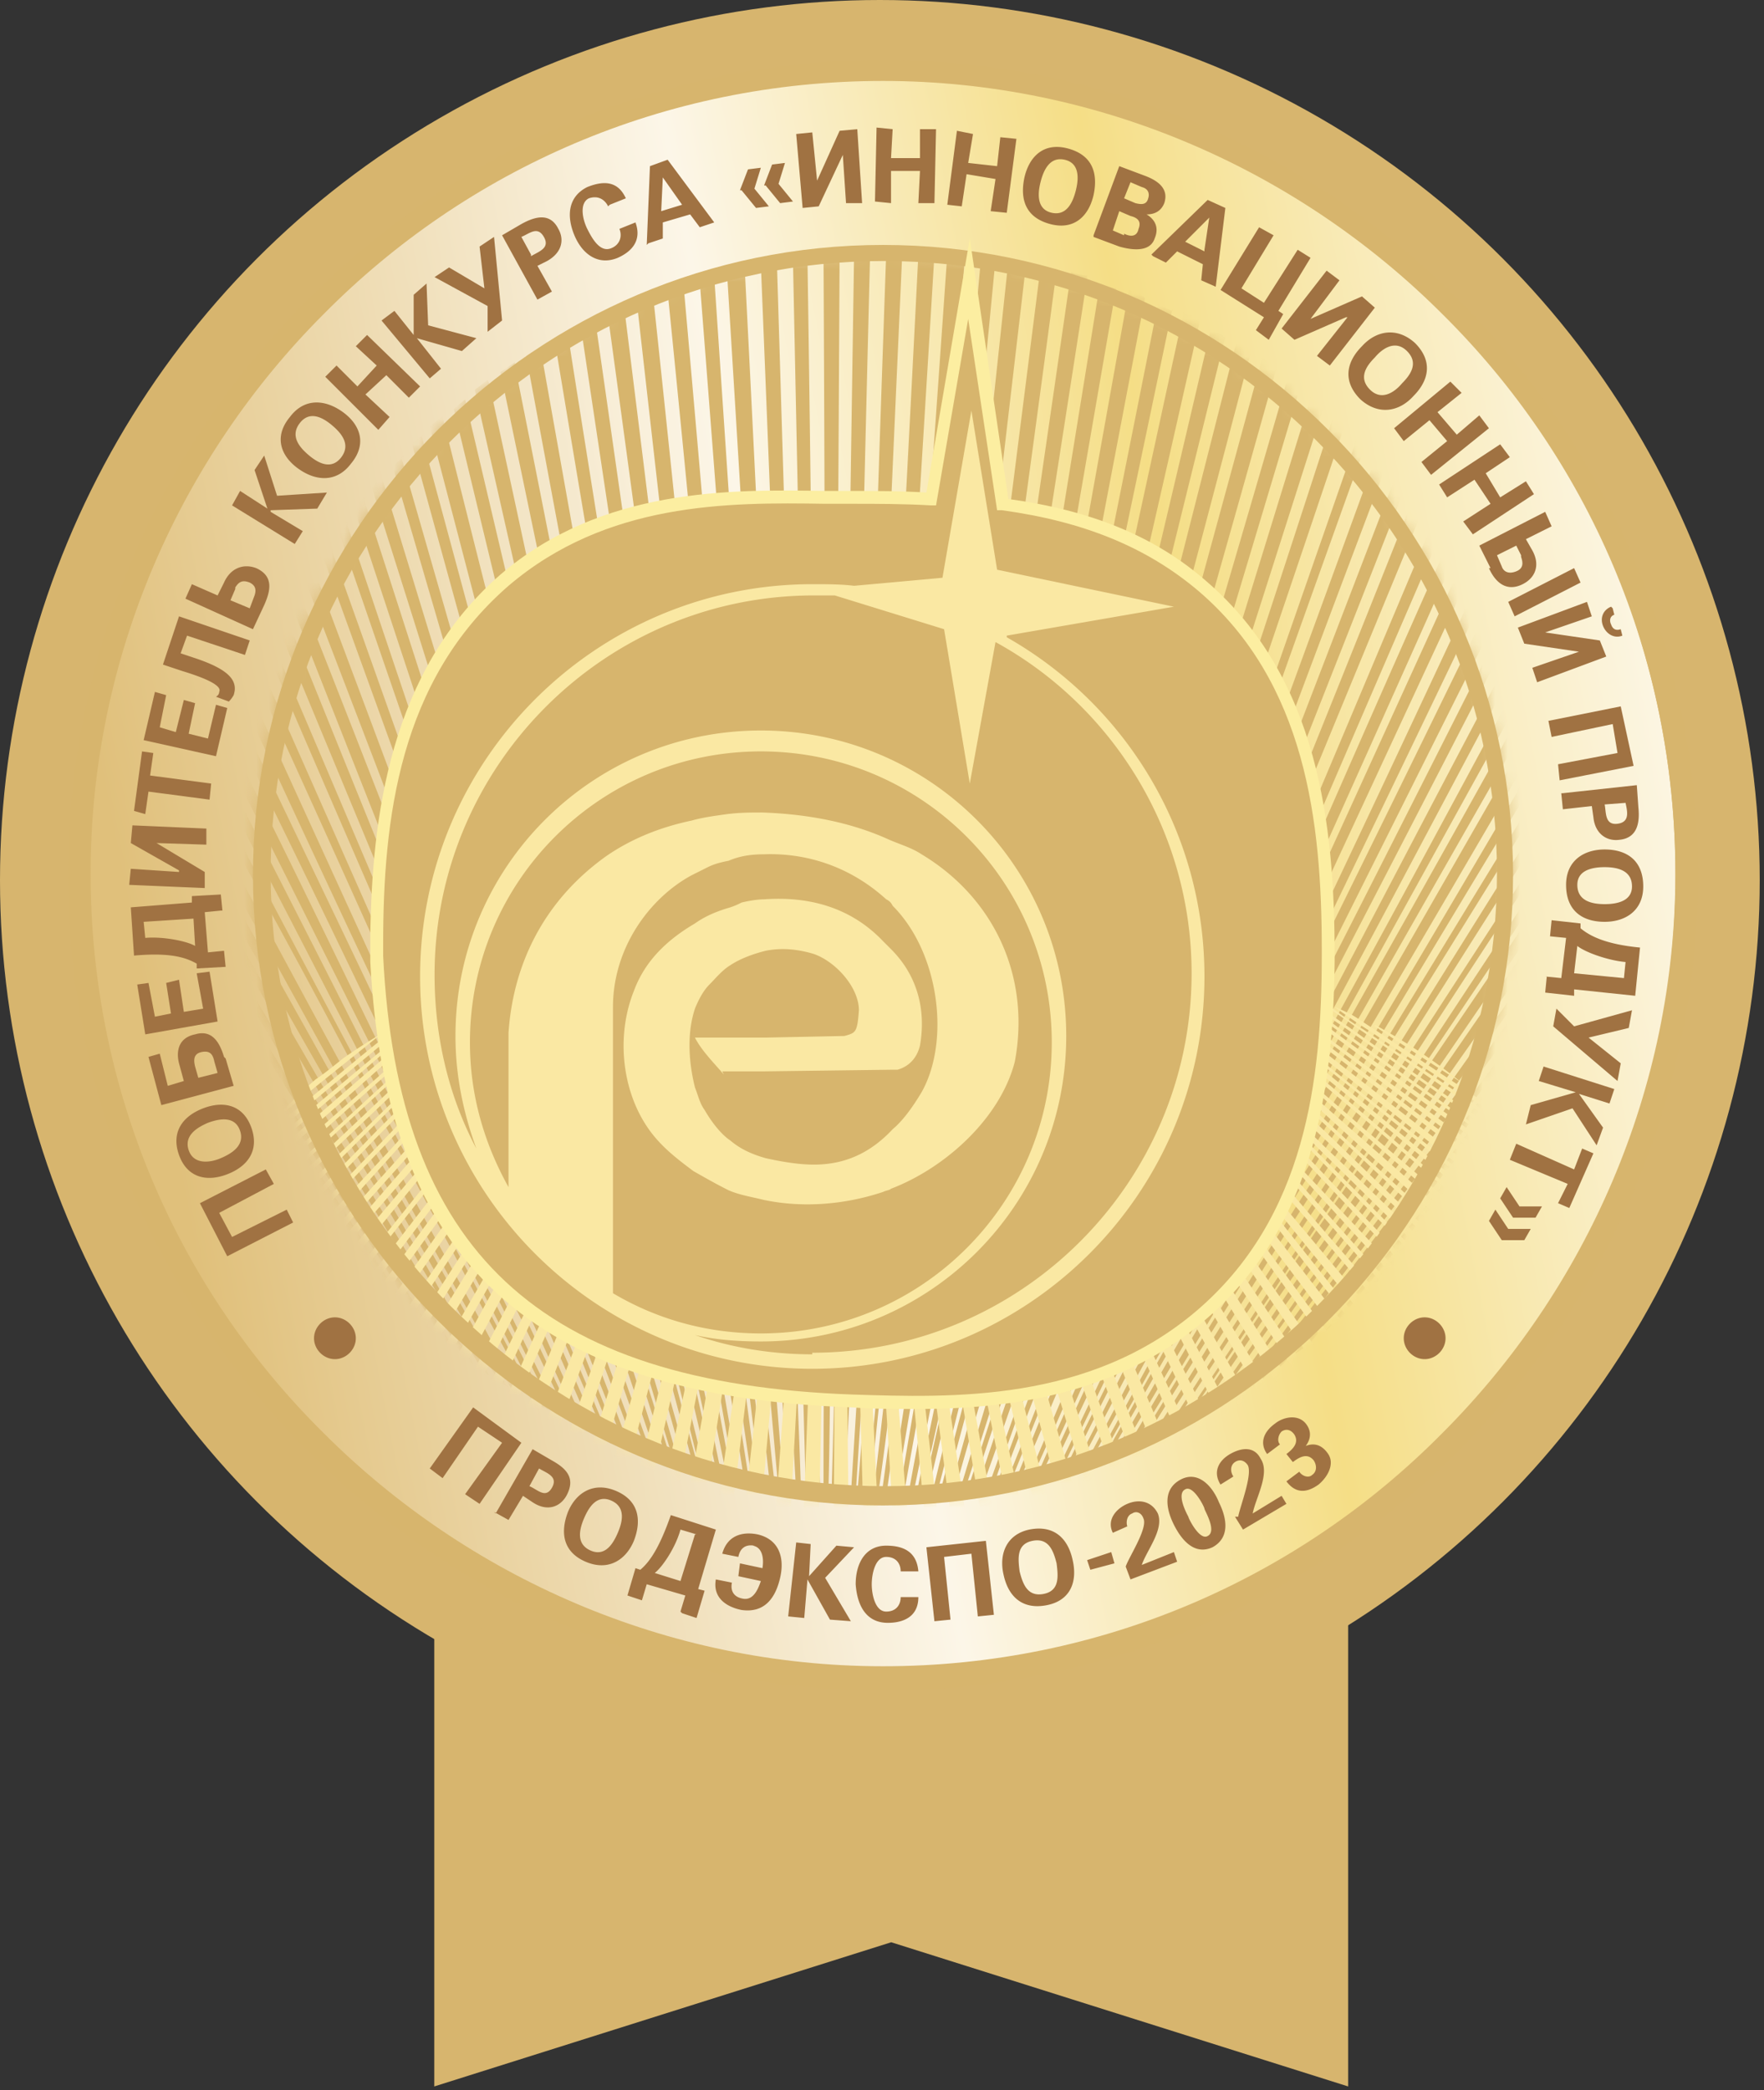
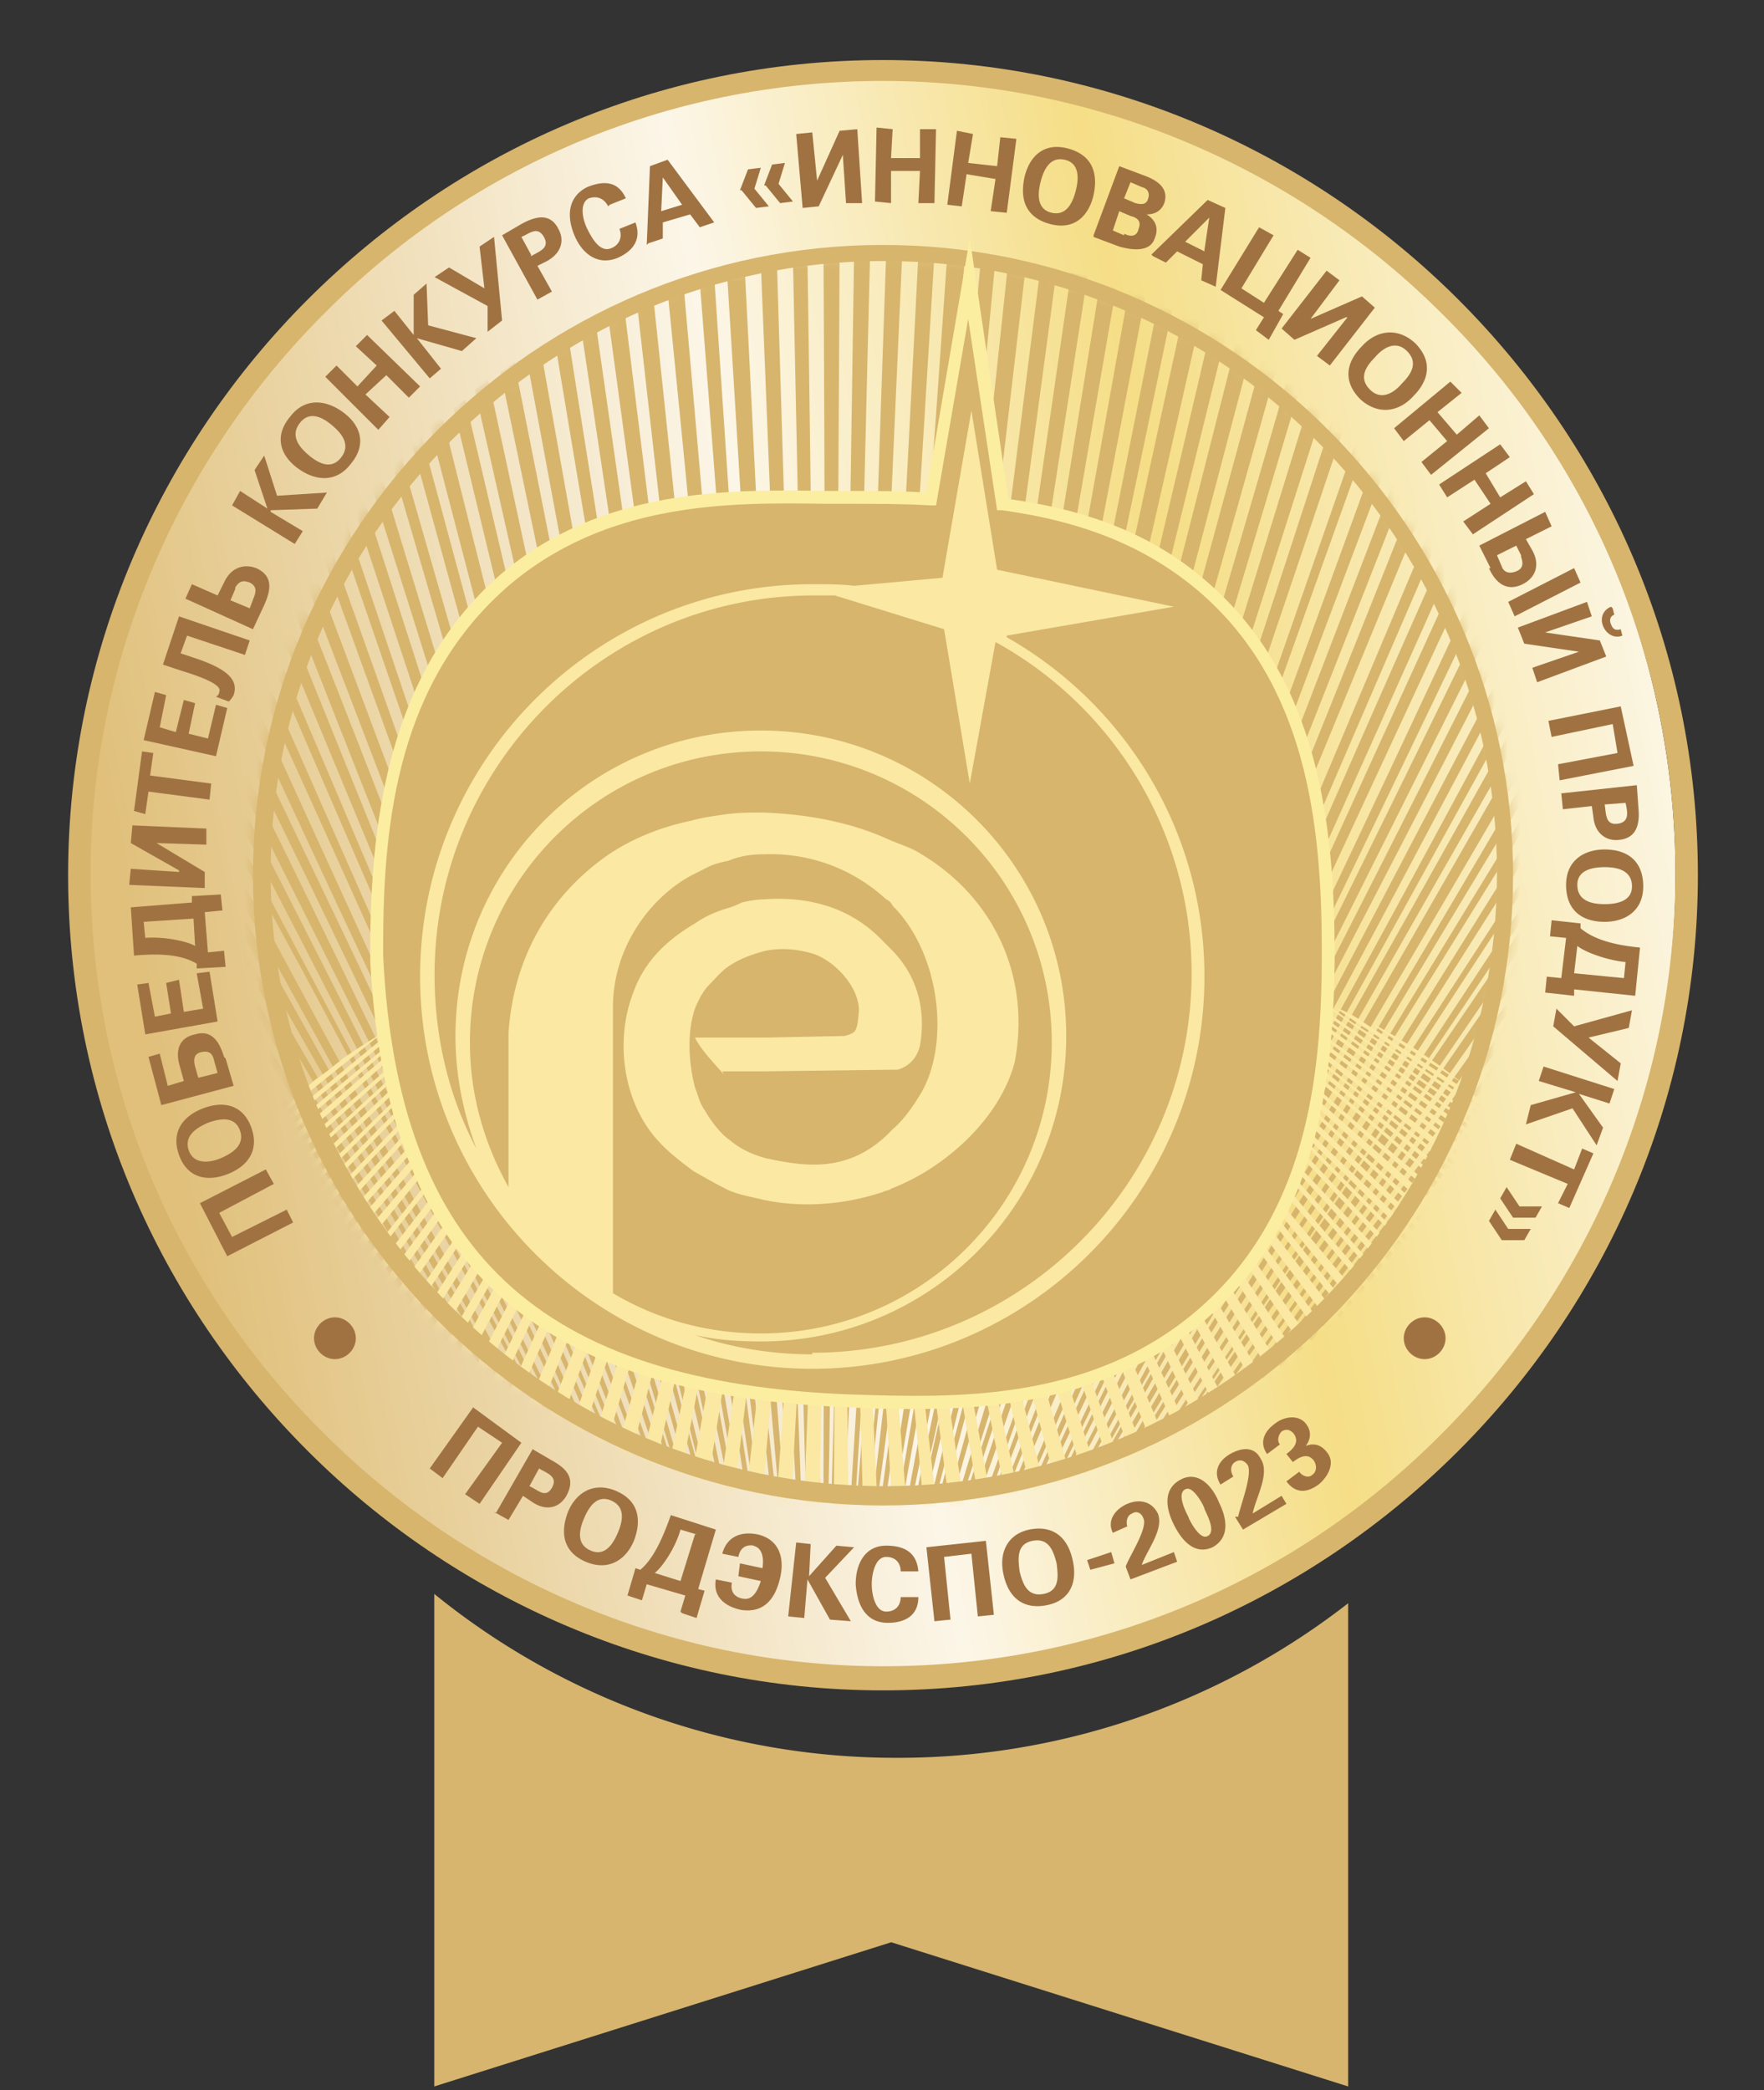
<svg xmlns="http://www.w3.org/2000/svg" width="141" height="167" viewBox="0 0 141 167" fill="none">
  <rect x="0" y="0" width="141" height="167" fill="#333333" stroke="none" />
-   <circle cx="70.329" cy="70.329" r="70.329" fill="#D7B56E" />
  <ellipse cx="69.98" cy="69.929" rx="63.945" ry="64.286" fill="url(#a)" />
  <mask id="b" style="mask-type:alpha" maskUnits="userSpaceOnUse" x="20" y="19" width="101" height="101">
    <ellipse cx="70.491" cy="69.928" rx="50.192" ry="49.946" fill="#B42C2C" />
  </mask>
  <g mask="url(#b)" fill-rule="evenodd" clip-rule="evenodd">
    <path d="M22.146 90.36c2.826 4.239 5.267 7.836 7.323 11.048.128.128.128.257.257.385-1.028-1.156-2.056-2.44-2.955-3.597-.642-1.028-1.413-2.056-2.184-3.212-.9-1.413-1.67-2.955-2.441-4.625zm91.729-49.976c-7.323 17.729-12.719 30.833-16.83 40.725-3.726 8.865-6.552 15.802-8.865 21.327-2.698 6.423-4.753 11.433-6.552 15.545-.128 0-.257 0-.385.128 1.67-4.111 3.726-9.25 6.423-15.545a2791.66 2791.66 0 0 0 8.736-21.583c4.111-10.15 9.507-23.382 16.702-41.496.257.257.514.642.771.899zm-1.414-1.799c-7.194 18.372-12.59 31.861-16.573 42.139-3.597 9.121-6.423 16.187-8.736 21.84a3471.752 3471.752 0 0 1-6.295 15.674c-.128 0-.257 0-.385.128 1.67-4.111 3.726-9.25 6.167-15.802 2.184-5.653 5.01-12.847 8.607-22.097 3.983-10.406 9.25-24.024 16.445-42.781.256.257.513.642.77.9zm-1.541-1.67c-7.195 19.014-12.334 32.889-16.316 43.423-3.469 9.379-6.295 16.573-8.48 22.226-2.44 6.552-4.496 11.691-6.037 15.802-.129 0-.257 0-.386.128 1.542-4.111 3.469-9.378 5.91-15.93a2033.785 2033.785 0 0 0 8.35-22.482c3.983-10.664 9.122-24.667 16.188-44.066.257.257.514.642.771.9zm-1.67-1.67c-7.066 19.656-12.077 33.917-15.93 44.708-3.47 9.507-6.04 16.83-8.095 22.611-2.44 6.681-4.368 11.819-5.78 16.059h-.386c1.541-4.24 3.34-9.378 5.781-16.059 2.055-5.781 4.625-13.232 7.965-22.74 3.854-10.92 8.865-25.308 15.802-45.221.257.257.514.514.899.77l-.256-.128zm-1.671-1.542C100.77 54.002 95.76 68.52 92.034 79.568c-3.34 9.635-5.91 17.086-7.836 22.996-2.313 6.681-4.111 11.948-5.653 16.187h-.386c1.414-4.239 3.212-9.506 5.525-16.187 1.927-5.91 4.496-13.361 7.708-23.125a6409.062 6409.062 0 0 0 15.288-46.506c.257.257.642.513.899.77zm-1.67-1.541c-6.68 20.94-11.434 35.843-15.16 47.02-3.211 9.892-5.652 17.344-7.58 23.382-2.183 6.681-3.982 12.076-5.395 16.316h-.385c1.413-4.24 3.083-9.507 5.267-16.316 1.927-5.91 4.24-13.49 7.451-23.51 3.597-11.306 8.222-26.465 14.775-47.663.385.257.642.514 1.027.77zm-1.927-1.413a13248.763 13248.763 0 0 1-14.517 48.176c-3.083 10.021-5.396 17.6-7.194 23.639-2.056 6.809-3.726 12.205-5.14 16.444h-.385c1.285-4.239 2.955-9.635 4.882-16.444 1.799-6.038 4.111-13.746 7.066-23.767 3.34-11.563 7.965-26.98 14.26-48.69.257.256.643.513.9.77l.128-.128zm-1.927-1.414A6541.942 6541.942 0 0 1 88.052 78.54c-2.955 10.15-5.14 17.857-6.938 24.024-1.927 6.809-3.597 12.205-4.753 16.444h-.386c1.157-4.239 2.698-9.635 4.625-16.572 1.67-6.039 3.855-13.875 6.68-24.153 3.213-11.691 7.58-27.493 13.619-49.719.385.257.642.514 1.028.643l.128.128zM100 28.051c-5.91 22.482-10.15 38.413-13.361 50.103-2.827 10.278-4.882 18.115-6.552 24.282-1.928 6.937-3.34 12.333-4.497 16.572h-.385c1.156-4.368 2.57-9.635 4.368-16.701 1.541-6.167 3.597-14.003 6.295-24.41C88.95 66.078 93.062 50.02 98.843 27.28c.386.257.771.385 1.157.642v.129zm-2.056-1.157c-5.653 22.868-9.635 39.056-12.59 51.003-2.57 10.535-4.625 18.372-6.167 24.539-1.798 6.937-3.083 12.333-4.24 16.701h-.385c1.028-4.368 2.441-9.764 4.111-16.701 1.542-6.167 3.47-14.132 5.91-24.667 2.826-12.076 6.809-28.392 12.205-51.517.385.257.77.385 1.028.642h.128zm-2.056-1.156c-5.267 23.382-9.12 39.826-11.947 51.903-2.441 10.663-4.24 18.5-5.782 24.795a3189.658 3189.658 0 0 1-3.982 16.701h-.386c1.028-4.368 2.184-9.764 3.855-16.83 1.413-6.295 3.211-14.26 5.524-24.923 2.698-12.205 6.295-28.778 11.434-52.417.385.129.77.386 1.156.514l.128.257zm-2.184-1.028c-5.01 23.896-8.479 40.469-11.048 52.802a4304.762 4304.762 0 0 0-5.267 24.924c-1.542 7.065-2.698 12.461-3.726 16.829h-.385c.899-4.368 2.055-9.764 3.468-16.829 1.285-6.296 2.955-14.26 5.14-25.052 2.44-12.334 5.909-29.035 10.662-53.059.386.128.771.385 1.156.514v-.129zm-2.183-.899c-4.626 24.281-7.837 41.11-10.278 53.444-2.056 10.792-3.726 18.885-4.882 25.181-1.413 7.065-2.441 12.59-3.34 16.829h-.386c.771-4.368 1.927-9.892 3.212-16.958 1.156-6.295 2.698-14.389 4.625-25.309 2.312-12.462 5.396-29.42 9.764-53.83.385.13.77.258 1.156.515l.129.128zm-2.313-.77c-4.24 24.537-7.194 41.624-9.378 54.086-1.927 10.92-3.34 19.013-4.497 25.309-1.285 7.065-2.312 12.59-3.083 16.958h-.386c.771-4.368 1.67-9.893 2.955-16.958 1.028-6.296 2.441-14.518 4.24-25.438 2.055-12.462 4.882-29.677 8.864-54.343l1.156.385h.129zm-2.313-.772c-3.854 24.795-6.551 42.01-8.479 54.6a2151.088 2151.088 0 0 1-3.982 25.438c-1.156 7.194-2.056 12.59-2.827 16.958h-.385c.642-4.368 1.542-9.892 2.57-17.086.899-6.296 2.183-14.518 3.854-25.566 1.798-12.59 4.368-29.934 7.965-54.858.385.129.9.258 1.284.258v.256zm-2.44-.642a6552.35 6552.35 0 0 1-7.58 55.114c-1.542 11.049-2.698 19.271-3.597 25.695-1.028 7.194-1.799 12.718-2.441 17.086h-.386c.643-4.368 1.285-9.892 2.313-17.086.899-6.424 1.927-14.646 3.34-25.695 1.67-12.718 3.854-30.062 7.066-55.37.385.128.9.128 1.285.256zm-2.441-.514c-2.955 25.309-5.01 42.781-6.552 55.5-1.285 11.177-2.313 19.27-3.084 25.694-.899 7.194-1.541 12.719-2.184 17.087h-.385c.514-4.368 1.156-9.893 1.927-17.087.77-6.424 1.67-14.646 2.826-25.823A12485.78 12485.78 0 0 0 80.6 20.856c.386 0 .9.129 1.285.257h.129zm-2.441-.385c-2.441 25.437-4.24 43.038-5.525 55.756-1.156 11.177-2.055 19.4-2.698 25.823-.77 7.194-1.413 12.719-1.798 17.087h-.257c.385-4.368 1.028-9.893 1.67-17.087.642-6.424 1.413-14.646 2.441-25.823 1.156-12.847 2.698-30.447 5.01-55.885.386.129.9.129 1.285.129h-.128zm-2.441-.257c-2.056 25.566-3.469 43.166-4.497 56.013-.9 11.177-1.67 19.4-2.184 25.823-.642 7.194-1.156 12.719-1.541 17.087h-.386c.385-4.368.771-9.893 1.285-17.087.514-6.424 1.156-14.646 1.927-25.823.9-12.847 2.184-30.447 3.983-56.142.385 0 .899.129 1.284.129h.129zm-2.441-.129c-1.542 25.566-2.698 43.295-3.469 56.142a2786.845 2786.845 0 0 0-1.67 25.952c-.514 7.194-.9 12.718-1.156 17.086h-.386c.257-4.368.643-9.892 1.028-17.086.385-6.424.9-14.775 1.413-25.952.643-12.847 1.67-30.576 2.955-56.142h1.285zm-2.57-.128c-1.156 25.694-1.927 43.295-2.44 56.142-.514 11.177-.9 19.528-1.285 25.951-.386 7.194-.643 12.719-.9 17.087h-.385c.128-4.368.385-9.893.77-17.087.258-6.424.643-14.646 1.028-25.951.514-12.847 1.028-30.576 1.928-56.142h1.284zm-2.57 0c-.642 25.566-1.027 43.295-1.412 56.142-.257 11.177-.514 19.528-.771 25.951-.257 7.194-.385 12.719-.514 17.087h-.385c.128-4.368.257-9.893.385-17.087.129-6.424.257-14.646.514-25.951.257-12.847.514-30.448.9-56.014.513 0 .898 0 1.284-.128zm-2.44.128c-.129 25.566-.257 43.167-.386 56.014-.128 11.177-.256 19.528-.256 25.823-.129 7.194-.129 12.718-.257 17.086h-.386c0-4.368 0-9.892.129-17.086V76.356c0-12.847 0-30.448-.129-55.885.386 0 .9 0 1.285-.129zm-2.57.257c.386 25.438.514 43.038.643 55.757.128 11.177.128 19.399.257 25.823 0 7.066 0 12.718.128 17.086h-.385c0-4.368-.129-9.892-.257-16.958-.129-6.424-.257-14.646-.386-25.823-.256-12.847-.642-30.319-1.156-55.628.386 0 .9-.128 1.285-.128l-.129-.129zm-2.44.386c.77 25.309 1.284 42.78 1.67 55.5.257 11.176.514 19.398.642 25.694.129 7.066.257 12.59.386 16.958h-.386c-.128-4.368-.257-9.892-.514-16.958-.257-6.424-.514-14.646-.9-25.695-.513-12.718-1.155-30.062-2.183-55.37.385-.13.9-.13 1.285-.258v.129zm-2.57.514c1.285 25.052 2.056 42.395 2.698 55.114.514 11.048.9 19.27 1.156 25.694.257 7.066.514 12.59.643 16.958h-.386c-.257-4.368-.514-9.892-.9-16.958-.384-6.295-.77-14.517-1.412-25.566-.643-12.59-1.67-29.934-3.212-54.857.385-.128.9-.257 1.285-.257l.128-.128zm-2.44.642c1.67 24.795 2.825 42.01 3.596 54.6a2584.66 2584.66 0 0 1 1.67 25.566c.386 7.066.771 12.59 1.028 16.83H63c-.257-4.368-.642-9.764-1.156-16.83-.514-6.295-1.028-14.517-1.799-25.437-.9-12.462-2.184-29.677-4.111-54.344.385-.128.9-.257 1.285-.385h-.129zm-2.442.77a7755.719 7755.719 0 0 1 4.625 54.087c.9 10.92 1.542 19.014 2.056 25.309.514 7.066 1.028 12.462 1.284 16.83h-.385c-.385-4.368-.9-9.764-1.413-16.83-.514-6.295-1.285-14.389-2.313-25.309-1.156-12.462-2.697-29.42-5.139-53.7.386-.13.9-.258 1.285-.386zm-2.44.772c2.569 24.152 4.239 40.982 5.523 53.444 1.157 10.791 1.928 18.885 2.57 25.18.642 6.938 1.156 12.462 1.67 16.701h-.385c-.514-4.368-1.028-9.763-1.799-16.701-.642-6.295-1.542-14.26-2.826-25.052-1.414-12.333-3.34-29.034-6.039-52.93.386-.128.771-.386 1.285-.514v-.128zm-2.313.899c2.955 23.767 5.01 40.468 6.423 52.673 1.285 10.663 2.184 18.757 2.955 25.052.771 6.938 1.413 12.333 1.927 16.701h-.385c-.514-4.239-1.156-9.763-2.056-16.572-.77-6.296-1.798-14.26-3.212-24.924-1.541-12.205-3.725-28.649-6.937-52.16.386-.256.77-.385 1.285-.513v-.257zm-2.313 1.028c3.34 23.253 5.653 39.697 7.323 51.774 1.542 10.663 2.57 18.5 3.469 24.795.9 6.937 1.67 12.333 2.184 16.572h-.386c-.642-4.239-1.413-9.635-2.44-16.572-.9-6.167-2.056-14.132-3.598-24.667-1.798-12.076-4.24-28.264-7.708-51.389.386-.128.77-.385 1.156-.513zM45.4 26.766c3.597 22.868 6.295 38.927 8.094 50.875 1.67 10.534 2.826 18.371 3.854 24.538 1.028 6.809 1.927 12.204 2.57 16.444h-.386c-.642-4.24-1.541-9.635-2.698-16.444a4124.487 4124.487 0 0 1-3.982-24.41c-1.928-11.82-4.754-27.878-8.48-50.36.386-.258.771-.386 1.157-.643H45.4zm-2.184 1.156c3.983 22.354 6.81 38.156 8.865 49.975 1.798 10.407 3.212 18.115 4.24 24.282 1.156 6.809 2.055 12.076 2.826 16.315-.129 0-.257 0-.386-.128-.77-4.24-1.67-9.507-2.954-16.316-1.157-6.038-2.57-13.875-4.497-24.153-2.184-11.69-5.139-27.364-9.25-49.461.385-.257.77-.385 1.156-.642v.128zm-2.055 1.285c4.368 21.84 7.323 37.385 9.635 48.947 1.927 10.15 3.469 17.858 4.625 23.896 1.285 6.681 2.313 11.948 3.083 16.188-.128 0-.257 0-.385-.129-.9-4.24-1.927-9.507-3.212-16.187-1.156-6.038-2.698-13.618-4.882-23.768-2.312-11.433-5.524-26.85-10.02-48.433l1.156-.771v.257zm-2.056 1.413c4.625 21.326 7.837 36.486 10.278 47.791 2.184 10.021 3.726 17.601 5.01 23.639 1.413 6.681 2.441 11.819 3.34 16.059-.128 0-.256 0-.385-.128-.9-4.24-2.055-9.379-3.469-16.059-1.284-6.038-2.955-13.49-5.267-23.51-2.57-11.306-5.91-26.337-10.663-47.278.385-.257.642-.514 1.028-.77l.128.256zm69.889 72.972c.128-.129.257-.386.385-.514 1.927-2.441 4.111-5.01 6.552-7.965a55.48 55.48 0 0 1-6.937 8.479zm8.479-10.92a1162.837 1162.837 0 0 1-8.479 10.406c-.643.771-1.157 1.542-1.799 2.184-.514.385-1.028.899-1.413 1.285.899-1.157 1.798-2.313 2.826-3.469 2.827-3.597 6.167-7.708 10.021-12.59-.385.77-.771 1.413-1.156 2.184zm1.927-3.854c-4.497 5.652-8.222 10.277-11.306 14.26-1.284 1.542-2.441 3.083-3.468 4.368l-1.157.771c1.285-1.67 2.698-3.341 4.111-5.268 3.469-4.368 7.58-9.635 12.591-16.058-.257.642-.514 1.156-.771 1.798v.129zm1.284-3.212c-5.524 7.066-9.892 12.847-13.489 17.472-1.67 2.184-3.212 4.111-4.625 5.91-.257.257-.642.385-.899.642a465.574 465.574 0 0 1 5.01-6.552c3.854-5.01 8.608-11.177 14.517-19.014 0 .129-.128.257-.128.514-.129.257-.257.642-.386 1.028zm1.028-2.827c-6.423 8.48-11.305 15.032-15.416 20.427-1.927 2.57-3.726 5.011-5.396 7.066-.257.129-.514.386-.771.514a300.09 300.09 0 0 1 5.781-7.708c4.24-5.653 9.507-12.59 16.316-21.712-.128.514-.257.9-.385 1.413h-.129zm.771-2.697c-7.194 9.763-12.719 17.086-16.958 22.996-2.184 2.955-4.24 5.653-6.038 8.094-.257.128-.514.257-.771.513a548.46 548.46 0 0 0 6.295-8.607c4.496-6.167 10.149-14.004 17.729-24.41-.128.514-.257.9-.257 1.413zm.514-2.57c-7.965 11.049-13.875 19.27-18.5 25.566-2.441 3.34-4.496 6.295-6.423 8.993-.257.128-.386.257-.643.385 1.927-2.698 4.24-5.781 6.681-9.378 4.753-6.552 10.791-15.16 19.142-26.85 0 .385-.129.77-.257 1.284zm.385-2.44c-8.607 12.332-14.902 21.197-19.784 28.006-2.57 3.597-4.882 6.809-6.81 9.635-.256.129-.385.257-.642.386 2.056-2.955 4.368-6.167 6.938-10.021 4.882-6.938 11.305-16.316 20.298-29.292 0 .386-.128.771-.128 1.285h.128zm.257-2.442c-9.25 13.618-15.93 23.254-20.94 30.319-2.698 3.855-5.01 7.323-7.066 10.278-.257.129-.386.257-.643.257 2.056-3.083 4.497-6.552 7.195-10.663 5.01-7.451 11.819-17.344 21.454-31.604v1.413zm.129-2.312c-5.139 7.708-9.507 14.132-13.104 19.527-3.341 5.14-6.295 9.379-8.736 13.104-2.827 4.112-5.268 7.709-7.323 10.92-.129.129-.386.129-.514.257 2.184-3.211 4.625-6.809 7.451-11.177 2.57-3.725 5.396-8.222 8.865-13.49 3.725-5.652 8.093-12.332 13.489-20.426v1.156l-.128.129zm0-2.313a2055.348 2055.348 0 0 0-13.747 21.07c-3.468 5.395-6.552 9.892-8.993 13.746-2.826 4.368-5.395 8.094-7.451 11.434-.128.128-.385.128-.514.257 2.184-3.34 4.625-7.195 7.58-11.691 2.569-3.983 5.524-8.608 9.121-14.132 3.855-6.038 8.48-13.104 14.132-21.84v1.156h-.128zm-.129-2.184c-5.781 8.993-10.406 16.445-14.388 22.611-3.598 5.653-6.681 10.406-9.25 14.517-2.955 4.625-5.396 8.48-7.58 11.82-.129.128-.386.128-.514.257 2.184-3.341 4.625-7.452 7.58-12.077a1245.83 1245.83 0 0 1 9.378-14.774c3.983-6.295 8.736-14.003 14.646-23.382 0 .386 0 .771.128 1.157v-.129zm-.257-2.184c-6.038 9.764-10.92 17.6-14.902 24.024-3.726 6.038-6.809 10.92-9.379 15.16a2605.76 2605.76 0 0 1-7.708 12.333c-.128.129-.257.129-.514.257 2.184-3.469 4.625-7.58 7.708-12.462 2.57-4.24 5.782-9.378 9.507-15.416 4.111-6.68 8.993-14.774 15.16-24.795.128.385.128.77.128 1.156v-.257zm-.257-2.055c-6.295 10.406-11.305 18.756-15.416 25.565-3.726 6.295-6.938 11.434-9.507 15.802-2.955 5.011-5.524 9.122-7.708 12.719-.129 0-.257.129-.514.129 2.184-3.598 4.625-7.837 7.708-12.848 2.57-4.368 5.781-9.635 9.635-16.058 4.112-6.938 9.25-15.546 15.546-26.337.128.385.128.642.256 1.028zm-.385-2.056a5086.606 5086.606 0 0 1-15.802 26.98c-3.854 6.551-6.937 11.947-9.635 16.443-3.084 5.139-5.525 9.379-7.709 12.976-.128 0-.257.129-.514.129 2.185-3.598 4.626-7.966 7.709-13.233 2.57-4.496 5.781-10.02 9.635-16.701 4.24-7.323 9.379-16.316 15.931-27.75.128.385.128.77.257 1.156h.128zm-.514-2.055a16928.64 16928.64 0 0 0-16.187 28.392c-3.854 6.809-7.066 12.333-9.636 16.958-3.083 5.267-5.524 9.635-7.708 13.361-.128 0-.257.128-.385.128 2.055-3.725 4.625-8.093 7.58-13.489 2.569-4.625 5.781-10.278 9.635-17.215 4.239-7.58 9.635-17.087 16.316-29.163.128.385.257.77.257 1.028h.128zm-.514-2.056c-6.809 12.333-12.205 22.097-16.444 29.805-3.854 7.066-7.066 12.847-9.635 17.601-2.955 5.396-5.525 9.892-7.58 13.618-.129 0-.257.128-.386.128 2.056-3.725 4.497-8.222 7.58-13.875 2.57-4.753 5.781-10.534 9.636-17.857a3345.894 3345.894 0 0 0 16.572-30.576c.129.385.257.642.386 1.027l-.129.129zm-.642-2.056c-6.938 13.105-12.333 23.254-16.701 31.348-3.983 7.322-7.066 13.232-9.636 18.114-2.955 5.653-5.524 10.149-7.58 14.003-.128 0-.257.129-.385.129a1887.17 1887.17 0 0 0 7.451-14.132c2.57-4.882 5.782-10.92 9.636-18.371 4.368-8.223 9.764-18.629 16.829-31.99.129.386.257.642.386 1.028v-.129zm-.771-1.927c-7.066 13.747-12.59 24.41-16.958 32.76-3.854 7.58-7.066 13.619-9.636 18.629a895.825 895.825 0 0 1-7.45 14.26c-.13 0-.258.129-.386.129 2.055-3.854 4.368-8.608 7.323-14.389 2.57-5.01 5.652-11.177 9.635-18.885 4.368-8.48 9.892-19.4 16.958-33.403.129.257.257.642.386 1.028l.128-.129zm-.771-1.927L102.441 83.68c-3.855 7.837-7.066 14.003-9.636 19.142-2.955 5.91-5.396 10.535-7.323 14.517-.128 0-.257.129-.385.129 1.927-3.983 4.368-8.736 7.194-14.646 2.57-5.139 5.653-11.434 9.507-19.4 4.368-8.864 9.893-20.04 17.087-34.815.128.257.385.642.514 1.028l.128-.129zm-.899-1.927a6737.027 6737.027 0 0 1-17.087 35.458c-3.854 8.094-6.937 14.39-9.507 19.656a3712.817 3712.817 0 0 0-7.194 14.775c-.129 0-.257.128-.385.128a1301.7 1301.7 0 0 0 7.066-14.903c2.44-5.267 5.524-11.69 9.506-19.913 4.368-9.121 9.893-20.812 17.087-36.228.129.385.385.642.514 1.027zm-1.028-1.927c-7.323 15.802-12.847 27.621-17.087 36.871-3.854 8.223-6.937 14.775-9.378 20.042a1325.372 1325.372 0 0 1-7.066 14.903c-.128 0-.257.128-.385.128 1.798-3.982 4.11-8.864 6.937-15.031a1493.772 1493.772 0 0 0 9.25-20.298c4.24-9.379 9.764-21.455 17.087-37.514.257.257.385.642.514.9h.128zm-1.028-1.798c-7.322 16.444-12.847 28.649-17.086 38.156-3.854 8.479-6.81 15.16-9.25 20.555-2.827 6.167-5.01 11.177-6.938 15.16-.128 0-.257 0-.385.128 1.799-4.111 3.983-8.993 6.809-15.288 2.44-5.396 5.396-12.205 9.121-20.812 4.24-9.636 9.636-22.097 17.087-38.799.257.257.385.643.642.9zm-1.156-1.799c-7.323 16.958-12.847 29.677-16.958 39.44-3.726 8.737-6.68 15.546-9.121 20.942-2.698 6.295-4.882 11.305-6.681 15.288-.129 0-.257 0-.385.128 1.798-4.111 3.854-9.121 6.552-15.416 2.312-5.525 5.267-12.334 8.993-21.198 4.239-9.892 9.635-22.74 16.958-40.083.257.257.385.642.642.899zm-78.239-10.15c4.882 20.685 8.35 35.459 10.92 46.636 2.313 9.764 3.983 17.343 5.396 23.253 1.542 6.552 2.698 11.691 3.597 15.931-.128 0-.257 0-.385-.129-1.028-4.239-2.184-9.378-3.726-15.802-1.413-5.91-3.212-13.36-5.524-23.125-2.698-11.048-6.295-25.694-11.177-45.992.257-.257.642-.514.9-.771zm-1.798 1.414c5.01 20.041 8.736 34.43 11.434 45.479 2.44 9.635 4.239 17.087 5.652 22.868a1797.534 1797.534 0 0 0 3.854 15.802c-.128 0-.257 0-.385-.129a1617.73 1617.73 0 0 0-3.983-15.673c-1.541-5.782-3.34-13.233-5.91-22.74-2.826-10.791-6.551-25.18-11.69-44.836.257-.257.642-.514.899-.771h.129zm-1.67 1.542c5.267 19.399 8.992 33.53 11.947 44.194 2.57 9.507 4.497 16.83 6.038 22.611 1.67 6.423 2.955 11.434 4.111 15.545-.128 0-.257 0-.385-.129-1.156-4.111-2.44-9.121-4.24-15.545-1.541-5.781-3.597-12.975-6.166-22.354-2.955-10.534-6.81-24.538-12.076-43.68.256-.257.513-.514.899-.77l-.129.128zm-1.67 1.541c5.395 18.757 9.378 32.632 12.332 43.038 2.698 9.25 4.625 16.445 6.296 22.226a3729.112 3729.112 0 0 1 4.368 15.416c-.129 0-.257-.128-.386-.128a1569.69 1569.69 0 0 0-4.368-15.288c-1.67-5.653-3.725-12.847-6.423-21.969-3.084-10.278-7.066-23.896-12.462-42.395l.9-.9h-.258zm-1.542 1.67c5.524 18.115 9.635 31.476 12.718 41.754 2.698 9.121 4.882 16.187 6.552 21.84 1.799 6.166 3.34 11.177 4.497 15.288-.129 0-.257-.129-.386-.129-1.284-4.111-2.697-8.993-4.625-15.159-1.67-5.653-3.854-12.59-6.68-21.584a5269.865 5269.865 0 0 0-12.847-41.11c.257-.257.514-.643.77-.9zm-1.414 1.799c5.653 17.472 9.764 30.448 12.976 40.34 2.826 8.865 5.01 15.802 6.809 21.326 1.927 6.038 3.469 11.049 4.753 15.031-.128 0-.257-.128-.385-.128-1.285-3.983-2.826-8.865-4.882-14.903-1.798-5.524-3.983-12.333-6.937-21.198-3.212-9.763-7.452-22.482-13.104-39.697.257-.257.514-.642.77-.9v.129zm-1.413 1.799c5.653 16.83 9.892 29.42 13.233 39.055 2.955 8.608 5.139 15.416 7.066 20.941a915.036 915.036 0 0 1 4.882 14.774c-.129 0-.257-.129-.386-.129-1.413-3.982-2.955-8.736-5.01-14.645-1.799-5.396-4.24-12.077-7.066-20.684-3.34-9.507-7.58-21.84-13.233-38.285.257-.257.514-.642.643-.899l-.129-.128zm-1.285 1.927c5.782 16.187 10.021 28.263 13.361 37.642 2.955 8.479 5.268 15.03 7.195 20.427 2.055 5.909 3.726 10.663 5.139 14.517-.129 0-.257-.128-.386-.128-1.413-3.855-3.083-8.608-5.139-14.389-1.926-5.268-4.239-11.82-7.322-20.17-3.34-9.25-7.709-21.198-13.361-36.872.257-.385.385-.642.642-1.027h-.128zm-1.284 1.927C30.882 60.939 35.25 72.63 38.59 81.752c3.083 8.222 5.395 14.645 7.322 19.913 2.056 5.781 3.854 10.406 5.268 14.26-.129 0-.258-.128-.386-.128-1.413-3.855-3.212-8.48-5.396-14.132a4288.45 4288.45 0 0 0-7.451-19.656c-3.34-8.993-7.708-20.427-13.49-35.459.257-.385.386-.642.643-1.027zm-1.156 1.927a3413.556 3413.556 0 0 1 13.49 34.687c3.082 7.965 5.523 14.26 7.45 19.399 2.184 5.653 3.983 10.149 5.396 14.004-.128 0-.257-.129-.385-.129-1.542-3.854-3.34-8.35-5.525-13.875a3699.156 3699.156 0 0 1-7.58-19.142c-3.468-8.608-7.836-19.656-13.489-34.045.129-.385.386-.642.643-1.028v.129zm-1.028 1.927c5.652 14.003 10.02 24.795 13.49 33.274 3.083 7.708 5.652 13.875 7.58 18.885 2.183 5.396 3.982 9.893 5.523 13.747-.128 0-.257-.129-.385-.129-1.542-3.725-3.34-8.222-5.524-13.489-2.056-5.01-4.497-11.049-7.709-18.629-3.468-8.35-7.836-18.885-13.49-32.503.13-.385.386-.77.515-1.028v-.128zm-1.028 2.184a7831.047 7831.047 0 0 1 13.49 31.732c3.083 7.452 5.652 13.361 7.708 18.372 2.184 5.267 4.11 9.635 5.652 13.361-.128 0-.256-.129-.385-.257-1.541-3.597-3.469-7.965-5.653-13.233-2.055-4.882-4.625-10.663-7.708-17.986-3.469-7.965-7.837-17.986-13.36-30.833.128-.385.256-.77.513-1.156h-.257zm-.9 2.055c5.525 12.462 9.893 22.354 13.362 30.191 3.212 7.195 5.653 12.976 7.837 17.729 2.183 5.139 4.11 9.379 5.652 12.976-.128 0-.257-.129-.514-.257-1.541-3.597-3.468-7.837-5.652-12.847-2.056-4.754-4.625-10.406-7.837-17.472-3.469-7.709-7.708-17.216-13.233-29.292l.386-1.156v.128zm-.77 2.184c5.396 11.82 9.635 21.07 13.104 28.65 3.212 6.937 5.653 12.461 7.837 17.086 2.312 4.882 4.11 9.122 5.78 12.719-.127-.129-.384-.129-.513-.257-1.67-3.469-3.469-7.58-5.781-12.462-2.184-4.625-4.754-10.02-7.837-16.83a2758.49 2758.49 0 0 1-12.975-27.75l.385-1.156zm-.643 2.313c5.268 11.049 9.507 19.784 12.848 26.979a1511.407 1511.407 0 0 0 7.836 16.444c2.184 4.754 4.111 8.736 5.782 12.205-.129-.128-.386-.128-.514-.257-1.67-3.469-3.469-7.323-5.782-11.948-2.184-4.368-4.753-9.635-7.836-16.059-3.34-6.937-7.452-15.545-12.719-26.208.129-.385.257-.77.257-1.156h.128zm-.642 2.184c5.139 10.278 9.122 18.628 12.462 25.437 3.083 6.295 5.653 11.434 7.708 15.802a1082.63 1082.63 0 0 0 5.781 11.691c-.128-.128-.385-.128-.514-.257-1.67-3.34-3.468-7.066-5.78-11.562-2.185-4.24-4.626-9.25-7.709-15.417-3.34-6.552-7.323-14.645-12.333-24.538.128-.385.128-.77.257-1.156h.128zm-.514 2.312c4.882 9.507 8.865 17.344 12.077 23.768 3.083 5.91 5.524 10.92 7.708 15.031 2.184 4.368 4.111 7.965 5.653 11.305-.129-.128-.386-.257-.514-.257-1.67-3.211-3.469-6.809-5.653-10.92-2.056-4.11-4.625-8.864-7.58-14.645a3047.91 3047.91 0 0 0-11.82-22.868c.13-.386.13-.9.258-1.285l-.129-.129zm-.385 2.441c4.625 8.865 8.479 16.06 11.69 22.097 2.956 5.525 5.397 10.278 7.58 14.261 2.185 4.111 3.983 7.58 5.653 10.663-.128-.129-.385-.257-.514-.257-1.541-3.083-3.468-6.424-5.524-10.406-2.055-3.854-4.496-8.48-7.451-13.875-3.084-5.91-6.81-12.847-11.434-21.198 0-.385.128-.9.128-1.285h-.128zm-.257 2.441c4.368 8.094 7.965 14.775 11.049 20.427 2.826 5.268 5.267 9.764 7.322 13.49a491.584 491.584 0 0 1 5.396 10.021c-.257-.129-.385-.257-.642-.386-1.542-2.826-3.34-6.038-5.396-9.764-4.24-7.58-9.892-17.857-17.986-32.503 0-.514 0-.9.128-1.413l.129.128zm-.128 2.57c7.836 14.003 13.36 23.895 17.6 31.347 1.927 3.468 3.726 6.552 5.267 9.378-.257-.128-.385-.257-.642-.385-1.542-2.698-3.212-5.653-5.139-8.865-4.11-7.194-9.507-16.701-17.086-29.934v-1.541zm0 2.698a5855.41 5855.41 0 0 1 16.572 28.649c1.799 3.212 3.469 6.038 4.882 8.479-.257-.129-.514-.386-.642-.514-1.413-2.441-2.955-5.139-4.754-8.094-3.854-6.68-8.993-15.416-15.93-27.107 0-.514-.128-1.028-.128-1.413zm.256 2.826c6.68 11.177 11.563 19.4 15.417 25.823 1.67 2.826 3.083 5.267 4.496 7.58-.257-.129-.513-.386-.77-.514-1.285-2.184-2.698-4.497-4.24-7.066-3.726-6.167-8.479-13.875-14.646-24.281-.128-.514-.128-1.028-.257-1.542zm.514 3.083c5.91 9.636 10.406 16.959 14.004 22.74 1.413 2.312 2.698 4.496 3.982 6.552-.257-.257-.514-.514-.899-.771-1.156-1.799-2.313-3.726-3.597-5.781a3394.528 3394.528 0 0 1-13.104-21.07c-.129-.513-.257-1.027-.257-1.67h-.129zm.643 3.212c5.01 7.965 8.993 14.389 12.333 19.528a294.316 294.316 0 0 1 3.212 5.139c-.386-.257-.643-.643-1.028-.9a60.952 60.952 0 0 1-2.698-4.239c-3.083-4.754-6.68-10.535-11.306-17.6-.128-.258-.128-.515-.256-.9-.129-.257-.129-.642-.257-1.028zm1.156 3.726a4445.318 4445.318 0 0 1 10.278 15.802c.77 1.156 1.413 2.184 2.184 3.34-.514-.385-.9-.899-1.414-1.285-.385-.642-.899-1.284-1.284-1.927-2.57-3.854-5.396-8.222-8.865-13.49-.257-.77-.642-1.54-.9-2.312v-.128z" fill="#D7B56D" />
    <path d="M22.788 88.817c2.827-2.312 5.268-4.24 7.323-5.91.129 0 .129-.128.257-.256-1.028.642-2.055 1.285-2.955 1.927-.642.514-1.413 1.156-2.184 1.67-.899.77-1.798 1.67-2.57 2.441l.13.129zm92.371 26.979c-7.323-9.506-12.847-16.572-16.958-21.968-3.726-4.754-6.68-8.608-8.993-11.563-2.698-3.468-4.882-6.166-6.552-8.35h-.385c1.67 2.184 3.854 5.01 6.423 8.479 2.313 2.955 5.139 6.809 8.865 11.69 4.111 5.525 9.507 12.591 16.829 22.355.257-.129.514-.386.771-.514v-.129zm-1.413 1.028c-7.323-9.892-12.59-17.215-16.701-22.74-3.597-4.881-6.424-8.735-8.736-11.819-2.57-3.468-4.625-6.295-6.295-8.479h-.386c1.67 2.184 3.726 5.01 6.295 8.48 2.184 3.083 5.01 6.937 8.608 11.947 3.983 5.653 9.378 12.976 16.573 23.125.257-.128.514-.257.771-.514h-.129zm-1.542.9c-7.194-10.278-12.461-17.73-16.444-23.382-3.597-5.01-6.295-8.865-8.479-11.948-2.57-3.597-4.497-6.295-6.167-8.608h-.385c1.542 2.313 3.469 5.01 6.038 8.608 2.184 3.083 4.882 7.066 8.35 12.076 3.983 5.781 9.122 13.361 16.317 23.767.257-.128.513-.257.899-.513h-.129zm-1.67.899c-7.066-10.663-12.205-18.243-16.059-24.153-3.468-5.139-6.038-9.121-8.222-12.204-2.44-3.598-4.368-6.424-5.91-8.608h-.385c1.542 2.312 3.34 5.139 5.781 8.736 2.056 3.083 4.625 7.066 8.094 12.333 3.854 5.91 8.865 13.618 15.93 24.41.257-.129.643-.257.9-.386l-.129-.128zm-1.67.899c-6.937-10.92-11.82-18.757-15.673-24.795-3.34-5.267-5.91-9.25-7.966-12.333-2.312-3.597-4.11-6.424-5.652-8.736h-.386c1.413 2.312 3.212 5.139 5.525 8.736 1.927 3.212 4.496 7.194 7.708 12.462 3.725 6.038 8.607 14.003 15.416 25.052.257-.129.643-.257.9-.386h.128zm-1.798.899c-6.681-11.305-11.563-19.27-15.16-25.437-3.212-5.396-5.653-9.378-7.58-12.59-2.184-3.597-3.982-6.552-5.396-8.736h-.385c1.413 2.312 3.083 5.139 5.267 8.864a669.972 669.972 0 0 1 7.452 12.72c3.597 6.166 8.35 14.259 14.902 25.693.386-.128.643-.257 1.028-.385l-.128-.129zm-1.928.771a8698.538 8698.538 0 0 1-14.645-25.95c-3.084-5.397-5.396-9.508-7.323-12.72a225.83 225.83 0 0 0-5.139-8.864h-.385c1.284 2.312 2.954 5.139 5.01 8.864 1.799 3.212 4.111 7.323 7.066 12.847 3.469 6.167 7.965 14.518 14.389 26.337.257-.128.642-.257.899-.385l.128-.129zm-1.927.771c-6.295-11.819-10.663-20.298-14.003-26.593-2.955-5.525-5.139-9.636-6.937-12.976-2.056-3.726-3.598-6.552-4.882-8.865h-.386c1.285 2.313 2.698 5.268 4.754 8.865 1.67 3.34 3.854 7.451 6.68 12.975 3.212 6.296 7.58 14.775 13.747 26.851.385-.128.642-.257 1.027-.385v.128zm-2.055.642c-6.038-12.076-10.278-20.683-13.361-27.107-2.826-5.524-4.882-9.764-6.552-13.104-1.927-3.726-3.34-6.68-4.625-8.993h-.386c1.157 2.312 2.57 5.267 4.368 8.993 1.67 3.34 3.598 7.58 6.424 13.104A3167.373 3167.373 0 0 1 100 122.862l1.156-.385v.128zm-2.056.643c-5.652-12.333-9.763-21.069-12.718-27.493-2.57-5.653-4.625-9.892-6.167-13.233-1.799-3.725-3.212-6.68-4.24-8.993h-.385c1.028 2.313 2.441 5.268 4.111 8.993 1.542 3.34 3.469 7.58 6.038 13.233 2.955 6.552 6.81 15.288 12.334 27.75l1.156-.386-.129.129zm-2.184.642c-5.395-12.59-9.121-21.455-11.947-28.007-2.441-5.78-4.368-10.02-5.782-13.36-1.67-3.726-2.955-6.681-3.982-8.994h-.386a254.359 254.359 0 0 1 3.854 9.122c1.414 3.34 3.212 7.708 5.525 13.36 2.698 6.553 6.295 15.546 11.562 28.265.385-.129.77-.257 1.156-.257v-.129zm-2.184.514c-5.01-12.847-8.607-21.84-11.177-28.52-2.312-5.782-3.982-10.15-5.396-13.49-1.541-3.854-2.697-6.81-3.725-9.122h-.386a987.93 987.93 0 0 0 3.598 9.122c1.284 3.34 2.954 7.708 5.138 13.49 2.441 6.68 5.91 15.673 10.792 28.649.386-.129.77-.129 1.156-.257v.128zm-2.312.514c-4.625-13.104-7.965-22.226-10.278-28.906-2.055-5.781-3.725-10.15-4.882-13.618-1.413-3.854-2.57-6.81-3.34-9.122h-.386c.9 2.313 1.928 5.268 3.212 9.122 1.157 3.34 2.698 7.708 4.754 13.618 2.312 6.68 5.396 15.802 9.892 29.034.386-.128.77-.128 1.156-.257l-.128.129zm-2.313.385c-4.24-13.232-7.194-22.482-9.378-29.163-1.927-5.91-3.34-10.277-4.497-13.618-1.284-3.854-2.312-6.809-3.083-9.121h-.385c.77 2.312 1.67 5.267 2.955 9.121 1.027 3.47 2.44 7.837 4.24 13.747a3781.316 3781.316 0 0 0 8.992 29.291c.386-.128.77-.128 1.285-.257h-.129zm-2.312.386c-3.854-13.361-6.552-22.74-8.48-29.549-1.67-5.91-3.083-10.277-4.11-13.746-1.157-3.854-2.056-6.81-2.827-9.122h-.385c.642 2.313 1.541 5.396 2.57 9.25 1.027 3.47 2.183 7.837 3.853 13.747 1.799 6.809 4.368 16.187 7.966 29.677.385 0 .899-.129 1.284-.129l.129-.128zm-2.441.385c-3.469-13.489-5.781-22.868-7.58-29.677-1.542-5.91-2.698-10.406-3.597-13.875-1.028-3.854-1.799-6.809-2.441-9.25h-.386c.643 2.313 1.414 5.396 2.313 9.25.9 3.47 1.927 7.837 3.34 13.875 1.67 6.809 3.854 16.188 7.066 29.806.386 0 .9-.129 1.285-.129zm-2.441.257c-2.955-13.618-5.01-23.125-6.552-29.934-1.285-6.038-2.313-10.406-3.083-13.875-.9-3.854-1.542-6.809-2.184-9.25h-.386c.514 2.313 1.156 5.396 2.056 9.25.77 3.47 1.67 7.966 2.955 13.875 1.413 6.938 3.34 16.316 6.038 30.063.385 0 .899-.129 1.284-.129h-.128zm-2.441.257c-2.57-13.746-4.24-23.253-5.524-30.062-1.156-6.038-2.056-10.535-2.698-13.875-.771-3.854-1.413-6.81-1.799-9.25h-.257c.386 2.312 1.028 5.396 1.67 9.25.643 3.469 1.414 7.965 2.441 13.875 1.157 6.937 2.827 16.444 5.01 30.191.386 0 .9-.129 1.285-.129h-.128zm-2.441.129a22612.806 22612.806 0 0 1-4.497-30.191c-.899-6.038-1.67-10.535-2.184-14.004-.642-3.854-1.156-6.809-1.541-9.25h-.385c.385 2.313.77 5.396 1.413 9.25a682.194 682.194 0 0 1 1.927 14.004c.899 6.937 2.184 16.444 3.982 30.319h1.285v-.128zm-2.44.128c-1.543-13.875-2.699-23.382-3.47-30.32a828.67 828.67 0 0 1-1.67-14.003c-.514-3.854-.9-6.809-1.156-9.25h-.385c.257 2.313.642 5.396 1.027 9.25.386 3.47.9 7.966 1.542 14.004.77 6.937 1.67 16.444 2.955 30.319h1.285-.129zm-2.57 0c-1.157-13.875-1.927-23.382-2.441-30.32-.514-6.037-.9-10.534-1.285-14.003-.385-3.854-.642-6.809-.9-9.25h-.385c.129 2.313.386 5.396.771 9.25.257 3.47.642 7.966 1.028 14.004.514 6.937 1.028 16.444 1.927 30.319h1.285zm-2.57 0c-.642-13.875-1.156-23.382-1.413-30.32-.257-6.037-.514-10.534-.77-14.003-.258-3.854-.386-6.809-.515-9.25h-.385c.128 2.313.257 5.396.385 9.25.129 3.47.257 7.966.514 14.004.257 6.937.514 16.444.9 30.319h1.284zm-2.57-.128c-.128-13.747-.256-23.254-.385-30.191-.128-6.038-.257-10.535-.257-14.004-.128-3.854-.128-6.809-.257-9.25h-.385c0 2.313 0 5.396.129 9.25v14.004c0 6.937 0 16.444-.129 30.191h1.285zm-2.569-.129c.386-13.746.514-23.253.643-30.062.128-6.038.128-10.535.257-13.875 0-3.854 0-6.81.128-9.25h-.385c0 2.312-.129 5.396-.257 9.121-.129 3.47-.257 7.837-.514 13.875-.257 6.938-.642 16.316-1.156 30.063.385 0 .899.128 1.284.128zm-2.44-.128c.77-13.618 1.284-23.125 1.67-29.934.257-6.038.513-10.406.642-13.875.128-3.854.257-6.81.385-9.122h-.385c-.129 2.313-.257 5.268-.514 9.122-.257 3.469-.514 7.837-.9 13.875-.513 6.809-1.156 16.187-2.183 29.805.385 0 .899.129 1.284.129zm-2.57-.257c1.285-13.49 2.056-22.868 2.698-29.677.514-6.038.9-10.406 1.156-13.875.257-3.854.514-6.81.642-9.122h-.385c-.257 2.313-.514 5.268-.9 9.122-.385 3.469-.77 7.837-1.412 13.746-.643 6.809-1.67 16.188-3.212 29.677.385 0 .9.129 1.284.129h.129zm-2.441-.257c1.67-13.361 2.826-22.74 3.726-29.549.77-5.91 1.284-10.406 1.67-13.746.385-3.854.77-6.81 1.028-9.122h-.386c-.257 2.313-.642 5.268-1.156 9.122-.514 3.469-1.028 7.837-1.927 13.746-.9 6.809-2.313 15.931-4.24 29.292.386.128.9.128 1.285.128v.129zm-2.44-.386c2.183-13.232 3.596-22.482 4.624-29.163.9-5.91 1.542-10.277 2.056-13.746.514-3.854 1.027-6.68 1.284-9.122H63c-.386 2.313-.9 5.268-1.542 9.122-.514 3.34-1.285 7.708-2.312 13.618-1.157 6.68-2.827 15.802-5.14 29.034.386.129.9.129 1.286.257h.128zm-2.442-.385c2.57-13.104 4.368-22.097 5.653-28.778 1.156-5.91 1.927-10.149 2.57-13.618.642-3.725 1.156-6.68 1.67-8.993h-.386c-.514 2.313-1.028 5.268-1.799 8.993-.642 3.34-1.541 7.709-2.826 13.49-1.413 6.68-3.34 15.673-6.038 28.649.385.128.9.128 1.285.257h-.129zm-2.312-.514c2.954-12.847 5.01-21.84 6.423-28.392 1.285-5.781 2.313-10.15 2.955-13.49a620.83 620.83 0 0 1 1.927-8.993h-.385c-.514 2.313-1.157 5.268-2.056 8.993-.77 3.34-1.798 7.709-3.212 13.49-1.541 6.552-3.854 15.545-6.937 28.135.385.129.77.257 1.285.257zm-2.313-.514c3.34-12.59 5.653-21.455 7.323-28.007 1.542-5.78 2.57-10.02 3.469-13.36.899-3.726 1.67-6.681 2.184-8.994h-.386c-.642 2.313-1.413 5.268-2.44 8.865-.9 3.34-2.056 7.58-3.598 13.232-1.798 6.552-4.24 15.289-7.837 27.75.386.129.771.257 1.157.257l.128.257zm-2.312-.642c3.725-12.333 6.295-21.07 8.222-27.493 1.67-5.653 2.955-9.892 3.854-13.233 1.028-3.725 1.927-6.552 2.57-8.864h-.386c-.642 2.312-1.542 5.139-2.698 8.864-1.028 3.34-2.312 7.58-4.111 13.104-2.056 6.424-4.753 15.032-8.608 27.236l1.157.386zm-2.184-.643c3.982-12.076 6.809-20.683 8.993-26.979 1.798-5.524 3.211-9.763 4.24-13.104a457.658 457.658 0 0 1 2.826-8.864h-.386c-.77 2.312-1.67 5.139-2.955 8.736-1.156 3.34-2.57 7.451-4.496 12.975a3844.7 3844.7 0 0 1-9.38 26.724l1.157.385v.128zm-2.184-.642c4.368-11.819 7.451-20.17 9.635-26.465 1.927-5.524 3.469-9.635 4.625-12.976 1.285-3.597 2.312-6.423 3.083-8.736h-.385c-.9 2.313-1.927 5.14-3.212 8.736-1.285 3.212-2.826 7.323-4.882 12.847-2.312 6.167-5.524 14.518-10.02 26.08l1.156.386v.128zm-2.056-.771c4.625-11.434 7.837-19.656 10.406-25.823 2.184-5.395 3.726-9.506 5.01-12.718 1.414-3.597 2.442-6.424 3.34-8.736h-.385c-.899 2.312-2.055 5.01-3.468 8.607a545.323 545.323 0 0 1-5.267 12.719c-2.57 6.038-5.91 14.132-10.664 25.437.386.129.643.257 1.028.386v.128zm70.274-39.44c.128.128.257.128.385.257a318.525 318.525 0 0 0 6.552 4.239c-2.055-1.67-4.368-3.212-6.937-4.625v.129zm8.479 5.91c-3.212-2.185-6.038-3.983-8.479-5.653-.642-.386-1.156-.771-1.799-1.157-.514-.257-1.027-.514-1.413-.642.899.642 1.799 1.285 2.827 1.927 2.826 1.927 6.166 4.111 10.149 6.809l-1.156-1.156-.129-.129zm2.056 2.055c-4.497-3.084-8.223-5.525-11.434-7.709-1.285-.77-2.441-1.67-3.469-2.44-.386-.129-.771-.257-1.156-.514 1.284.899 2.698 1.798 4.111 2.826 3.468 2.313 7.58 5.267 12.59 8.608-.257-.257-.514-.643-.771-.9l.129.129zm1.284 1.798c-5.524-3.854-10.02-6.937-13.618-9.507-1.67-1.156-3.211-2.184-4.625-3.211-.257-.129-.642-.257-.899-.386 1.542 1.156 3.212 2.313 5.139 3.597 3.854 2.698 8.608 6.039 14.646 10.278 0-.128-.129-.128-.129-.257-.128-.128-.257-.385-.385-.514h-.129zm1.028 1.542a1447.425 1447.425 0 0 1-15.545-11.048 245.23 245.23 0 0 0-5.396-3.855c-.257-.128-.514-.128-.771-.257 1.799 1.285 3.598 2.57 5.782 4.112 4.239 3.083 9.507 6.808 16.444 11.69l-.385-.77-.129.128zm.771 1.413c-7.194-5.267-12.719-9.25-17.087-12.462-2.184-1.67-4.239-3.083-6.038-4.368-.257-.128-.514-.128-.77-.257 1.926 1.414 3.982 2.955 6.294 4.626 4.497 3.34 10.278 7.58 17.858 13.103-.129-.256-.257-.513-.257-.77v.128zm.514 1.413c-7.965-6.038-14.004-10.406-18.629-13.746-2.441-1.799-4.625-3.34-6.552-4.882-.257-.129-.385-.129-.642-.257 1.927 1.542 4.24 3.083 6.681 5.01 4.753 3.598 10.92 8.223 19.27 14.518 0-.257-.128-.386-.257-.643h.129zm.385 1.285c-8.736-6.68-15.031-11.434-19.913-15.16-2.569-1.927-4.882-3.725-6.937-5.267-.257-.128-.386-.128-.643-.128 2.056 1.541 4.368 3.34 7.066 5.395a1713.966 1713.966 0 0 1 20.427 15.802c0-.256-.128-.385-.128-.642h.128zm.257 1.285c-9.378-7.323-16.059-12.462-21.069-16.444-2.698-2.056-5.139-3.983-7.195-5.525-.257 0-.385-.128-.642-.128a389.528 389.528 0 0 0 7.323 5.78c5.01 3.983 11.819 9.38 21.583 17.088v-.771zm.129 1.285c-5.139-4.112-9.507-7.58-13.233-10.535-3.469-2.698-6.295-5.01-8.864-7.066-2.827-2.184-5.268-4.111-7.323-5.91-.129 0-.386-.128-.514-.128 2.184 1.67 4.625 3.725 7.451 6.038 2.57 2.055 5.524 4.368 8.993 7.194 3.726 2.955 8.222 6.68 13.618 11.049v-.642h-.128zm0 1.156a1505.174 1505.174 0 0 1-13.875-11.434c-3.597-2.955-6.552-5.396-9.122-7.451-2.955-2.313-5.396-4.369-7.58-6.167-.128 0-.385-.129-.514-.129 2.185 1.799 4.626 3.855 7.58 6.296 2.57 2.183 5.653 4.624 9.25 7.58 3.854 3.211 8.479 7.065 14.132 11.819v-.643l.129.129zm-.129 1.156c-5.781-4.882-10.535-8.865-14.389-12.205-3.597-3.083-6.68-5.653-9.25-7.837a358.675 358.675 0 0 1-7.58-6.423c-.128 0-.385-.129-.513-.129a384.449 384.449 0 0 1 7.708 6.553c2.569 2.183 5.653 4.881 9.378 7.965 3.983 3.468 8.865 7.58 14.775 12.59 0-.257 0-.386.128-.642l-.257.128zm-.257 1.156c-6.038-5.267-10.92-9.507-15.031-12.975-3.726-3.212-6.809-5.91-9.507-8.222-2.955-2.57-5.524-4.754-7.708-6.681-.129 0-.257-.128-.514-.128 2.184 1.927 4.753 4.11 7.708 6.68 2.57 2.313 5.781 5.01 9.507 8.35 4.111 3.598 9.122 7.966 15.288 13.362.129-.129.129-.386.129-.643l.128.257zm-.257 1.156c-6.295-5.652-11.305-10.149-15.416-13.746-3.854-3.34-6.938-6.167-9.636-8.48-3.083-2.697-5.524-4.881-7.708-6.808-.128 0-.257-.128-.514-.128a621.695 621.695 0 0 1 7.709 6.937c2.697 2.312 5.781 5.267 9.635 8.736 4.111 3.726 9.25 8.35 15.673 14.132.129-.129.129-.386.257-.643zm-.385 1.157c-6.552-5.91-11.691-10.663-15.931-14.517-3.854-3.598-7.066-6.424-9.635-8.865-3.083-2.826-5.653-5.139-7.708-7.066-.129 0-.257-.129-.514-.129 2.184 1.928 4.625 4.24 7.708 7.067 2.698 2.44 5.781 5.395 9.764 8.992 4.24 3.983 9.507 8.865 16.059 15.032.128-.257.128-.386.257-.643v.129zm-.514 1.156c-6.681-6.295-11.948-11.306-16.187-15.417a395.965 395.965 0 0 0-9.764-9.121c-3.084-2.826-5.525-5.267-7.709-7.195-.128 0-.257 0-.513-.128 2.055 2.056 4.624 4.368 7.708 7.323 2.698 2.57 5.781 5.524 9.764 9.25 4.239 4.11 9.635 9.25 16.444 15.802.128-.129.257-.386.257-.514zm-.514 1.028c-6.809-6.681-12.205-11.948-16.573-16.06-3.982-3.853-7.066-6.937-9.764-9.506-3.083-2.955-5.524-5.396-7.708-7.323-.128 0-.257 0-.385-.128 2.055 2.055 4.625 4.496 7.58 7.45 2.569 2.57 5.781 5.654 9.763 9.636 4.368 4.24 9.764 9.636 16.702 16.445.128-.129.257-.386.385-.514zm-.642 1.027c-7.066-7.065-12.462-12.59-16.83-16.958l-9.764-9.763-7.58-7.58c-.128 0-.257 0-.385-.129l7.58 7.58c2.57 2.698 5.781 5.91 9.764 9.892 4.368 4.497 9.892 10.021 16.958 17.344.128-.129.257-.386.385-.514l-.128.128zm-.771 1.028a2207.936 2207.936 0 0 1-16.958-17.729c-3.983-4.11-7.066-7.323-9.764-10.02-2.955-3.084-5.396-5.653-7.451-7.709-.129 0-.257 0-.386-.128 2.056 2.055 4.497 4.625 7.451 7.708 2.57 2.698 5.782 6.038 9.636 10.15 4.368 4.624 9.892 10.405 17.086 18.114.129-.129.257-.386.386-.514v.128zm-.771 1.028c-7.194-7.837-12.847-13.746-17.215-18.371-3.983-4.24-7.066-7.58-9.636-10.278-2.954-3.212-5.395-5.653-7.322-7.837h-.386c1.927 2.184 4.368 4.754 7.323 7.837a866.728 866.728 0 0 0 9.635 10.406c4.369 4.754 9.893 10.792 17.216 18.757l.514-.514h-.129zm-.899 1.028a4407.924 4407.924 0 0 1-17.215-19.142c-3.983-4.368-7.066-7.837-9.507-10.535a515.45 515.45 0 0 1-7.195-7.965h-.385a515.45 515.45 0 0 0 7.194 7.965c2.57 2.826 5.653 6.295 9.507 10.663 4.368 4.882 9.892 11.177 17.215 19.528l.514-.514h-.128zm-1.028 1.028c-7.323-8.48-12.976-14.903-17.215-19.913a486.767 486.767 0 0 0-9.507-10.792c-2.826-3.34-5.139-5.91-7.066-8.094h-.385c1.927 2.184 4.11 4.754 7.066 8.094 2.44 2.826 5.524 6.423 9.378 10.92 4.368 5.01 9.892 11.562 17.215 20.298.257-.128.386-.385.514-.513zm-1.156 1.027c-7.452-8.864-12.847-15.416-17.215-20.555a801.312 801.312 0 0 0-9.379-11.049c-2.826-3.34-5.139-6.038-6.937-8.222h-.386c1.799 2.184 4.111 4.882 6.81 8.222 2.44 2.955 5.395 6.552 9.25 11.177 4.239 5.14 9.763 11.948 17.086 20.941.257-.128.385-.385.642-.514h.129zm-1.156.9c-7.452-9.122-12.848-16.06-17.087-21.327-3.854-4.753-6.81-8.35-9.122-11.305-2.698-3.34-5.01-6.038-6.68-8.222h-.386a375.459 375.459 0 0 1 6.68 8.35 842.517 842.517 0 0 0 9.122 11.434c4.24 5.396 9.636 12.334 17.087 21.584.257-.129.386-.257.642-.514h-.256zm-78.753 5.524c4.881-11.177 8.35-19.142 11.048-25.18 2.313-5.268 4.111-9.379 5.396-12.59 1.541-3.598 2.698-6.296 3.726-8.608h-.386c-1.028 2.312-2.184 5.01-3.726 8.607a707.37 707.37 0 0 1-5.652 12.462c-2.698 5.91-6.295 13.875-11.306 24.795.257.129.643.257.9.385v.129zm-1.799-.771c5.139-10.792 8.736-18.628 11.562-24.538 2.441-5.267 4.24-9.25 5.782-12.333 1.67-3.469 2.826-6.295 3.854-8.48h-.386c-1.028 2.185-2.312 5.011-3.982 8.48-1.542 3.083-3.469 7.066-5.91 12.205-2.826 5.781-6.552 13.618-11.82 24.152.258.129.643.257.9.386v.128zm-1.67-.771c5.267-10.534 9.121-18.114 11.948-23.895 2.57-5.14 4.496-8.993 6.038-12.205 1.67-3.469 3.083-6.167 4.11-8.35h-.384c-1.157 2.183-2.57 5.01-4.24 8.35-1.542 3.083-3.597 7.066-6.167 12.076-2.955 5.653-6.809 13.233-12.205 23.51.258.129.643.257.9.386v.128zm-1.67-.899c5.395-10.149 9.378-17.601 12.333-23.253 2.698-5.01 4.753-8.865 6.295-11.948 1.799-3.34 3.212-6.167 4.368-8.35h-.385c-1.157 2.183-2.57 4.881-4.497 8.221-1.67 3.084-3.725 6.938-6.423 11.82-3.084 5.524-7.066 12.847-12.59 22.868.256.128.513.257.899.513v.129zm-1.542-.899c5.524-9.764 9.635-16.959 12.719-22.483 2.698-4.882 4.882-8.736 6.552-11.82 1.927-3.34 3.34-6.037 4.625-8.221h-.386a247.038 247.038 0 0 0-4.625 8.222c-1.798 3.083-3.854 6.809-6.68 11.69-3.212 5.397-7.323 12.591-12.847 22.098.257.128.514.257.77.514h-.128zm-1.413-.9c5.653-9.378 9.892-16.444 12.975-21.84 2.827-4.753 5.01-8.479 6.81-11.562 1.927-3.34 3.468-5.91 4.753-8.094h-.386a468.007 468.007 0 0 1-4.881 8.094c-1.799 2.955-4.111 6.68-6.938 11.434a2147.522 2147.522 0 0 1-13.232 21.454c.256.129.513.386.77.514h.129zm-1.413-.899c5.78-9.121 10.02-15.802 13.232-21.07a613.431 613.431 0 0 0 7.066-11.305c2.056-3.212 3.597-5.78 5.01-7.965h-.385c-1.413 2.184-2.955 4.754-5.01 7.965-1.927 2.955-4.24 6.552-7.195 11.177-3.34 5.14-7.58 11.82-13.36 20.684.256.129.513.386.642.514zm-1.285-1.028c5.781-8.736 10.15-15.288 13.49-20.298 2.954-4.625 5.395-8.094 7.194-11.049 2.055-3.212 3.726-5.78 5.139-7.837-.129 0-.257 0-.386.129-1.413 2.055-3.083 4.625-5.267 7.837a742.086 742.086 0 0 0-7.323 10.92c-3.34 5.01-7.708 11.434-13.49 19.913.258.128.386.385.643.514v-.129zm-1.285-1.027c5.781-8.351 10.15-14.646 13.618-19.528 3.084-4.368 5.525-7.965 7.452-10.792 2.184-3.083 3.854-5.653 5.267-7.708-.129 0-.257 0-.386.129a268.89 268.89 0 0 1-5.395 7.58c-1.927 2.826-4.497 6.294-7.58 10.662-3.469 4.882-7.837 11.049-13.618 19.143.257.128.385.385.642.514zm-1.156-1.028c5.781-7.965 10.15-14.004 13.618-18.757 3.083-4.24 5.524-7.708 7.58-10.535a268.89 268.89 0 0 0 5.396-7.58c-.129 0-.257 0-.386.129-1.541 2.056-3.34 4.496-5.524 7.451-2.056 2.698-4.497 6.167-7.58 10.278-3.469 4.625-7.837 10.663-13.618 18.371.129.129.386.386.643.514l-.129.129zm-1.028-1.028A2787.94 2787.94 0 0 0 36.92 93.314c3.084-4.111 5.653-7.451 7.709-10.15 2.184-2.954 3.982-5.395 5.524-7.45-.129 0-.257 0-.386.128-1.541 2.055-3.34 4.368-5.652 7.323-2.056 2.698-4.625 5.91-7.709 10.02a1864.183 1864.183 0 0 1-13.618 17.473c.129.128.386.385.514.642zm-1.027-1.156a4136.927 4136.927 0 0 1 13.489-17.087c3.212-3.983 5.653-7.194 7.837-9.892a546.73 546.73 0 0 1 5.653-7.195c-.129 0-.258 0-.386.129-1.542 1.927-3.469 4.368-5.653 7.066-2.055 2.57-4.625 5.781-7.837 9.764-3.468 4.368-7.836 9.763-13.489 16.701.128.257.257.385.514.642l-.128-.128zm-.9-1.157c5.524-6.68 9.892-12.076 13.361-16.315 3.212-3.855 5.781-6.938 7.837-9.507 2.312-2.827 4.111-5.14 5.781-7.066-.128 0-.257.128-.514.128-1.541 1.927-3.469 4.24-5.78 6.938-2.056 2.57-4.754 5.652-7.838 9.378-3.468 4.111-7.836 9.25-13.36 15.802.128.257.256.386.385.642h.128zm-.77-1.156c5.395-6.423 9.763-11.434 13.232-15.416 3.212-3.726 5.781-6.68 7.837-9.25 2.312-2.698 4.11-4.882 5.78-6.81-.128 0-.385.13-.513.13-1.67 1.926-3.469 4.11-5.781 6.68-2.184 2.44-4.754 5.396-7.837 8.993-3.469 3.982-7.708 8.864-13.104 15.031.128.257.257.385.385.642zm-.643-1.284a4307.03 4307.03 0 0 1 12.976-14.518c3.083-3.597 5.652-6.423 7.836-8.864 2.313-2.57 4.111-4.754 5.782-6.552-.129 0-.386.128-.514.128-1.67 1.799-3.598 3.983-5.782 6.424-2.184 2.44-4.753 5.267-7.836 8.736-3.34 3.725-7.58 8.35-12.719 14.132.129.257.257.385.257.642v-.128zm-.642-1.157c5.139-5.524 9.25-10.02 12.59-13.746 3.083-3.34 5.653-6.167 7.837-8.48 2.184-2.44 4.11-4.496 5.78-6.294-.128 0-.385.128-.513.128-1.67 1.799-3.597 3.854-5.781 6.167-2.184 2.312-4.754 5.01-7.709 8.35-3.34 3.598-7.323 7.837-12.333 13.233.129.257.129.385.257.642h-.128zm-.514-1.284c4.882-5.14 8.864-9.379 12.204-12.847 3.084-3.212 5.525-5.91 7.709-8.094 2.184-2.313 4.11-4.368 5.781-6.038-.129 0-.385.128-.514.128-1.67 1.67-3.469 3.597-5.653 5.91-2.184 2.184-4.625 4.753-7.708 7.965a2810.62 2810.62 0 0 1-11.948 12.333c.129.257.129.514.257.643h-.128zm-.386-1.285a813.386 813.386 0 0 0 11.691-11.948c2.955-2.955 5.396-5.524 7.58-7.708s3.983-4.111 5.653-5.782c-.129 0-.386.129-.514.129-1.67 1.67-3.469 3.469-5.524 5.653l-7.452 7.451c-3.083 3.212-6.937 6.938-11.434 11.434 0 .257.129.514.129.642l-.129.129zm-.257-1.285c4.368-4.368 8.094-7.965 11.177-11.048 2.827-2.827 5.268-5.268 7.452-7.323 2.055-2.056 3.854-3.854 5.524-5.396-.257 0-.385.128-.642.257-1.542 1.542-3.34 3.212-5.396 5.267-4.24 4.111-9.892 9.636-18.115 17.601 0 .257 0 .514.129.771l-.129-.129zm-.128-1.413c7.965-7.58 13.49-12.847 17.729-16.83a164.383 164.383 0 0 1 5.267-5.01c-.257.128-.385.128-.642.257-1.542 1.413-3.212 3.083-5.139 4.753-4.111 3.854-9.507 8.993-17.215 16.188v.77-.128zm0-1.413c7.323-6.81 12.59-11.691 16.701-15.417 1.799-1.67 3.469-3.212 5.01-4.625-.256.129-.513.129-.642.257a601.337 601.337 0 0 0-4.753 4.368c-3.983 3.597-9.122 8.35-16.06 14.646 0 .257-.128.514-.128.77h-.128zm.257-1.542c6.68-6.038 11.69-10.535 15.545-13.875 1.67-1.541 3.212-2.826 4.496-4.11-.257.128-.514.256-.77.256a628.968 628.968 0 0 0-4.24 3.854c-3.726 3.34-8.48 7.452-14.774 13.104-.129.257-.129.514-.257.9v-.129zm.514-1.67c5.91-5.139 10.406-9.122 14.003-12.333 1.413-1.285 2.827-2.441 3.983-3.469-.257.129-.643.257-.9.385-1.156 1.028-2.312 2.056-3.597 3.084-3.469 2.955-7.708 6.68-13.232 11.434-.129.257-.257.642-.257.899zm.642-1.799c5.139-4.368 9.122-7.708 12.333-10.534 1.157-1.028 2.184-1.927 3.212-2.698a3.845 3.845 0 0 0-1.028.514l-2.698 2.312c-3.083 2.57-6.808 5.653-11.305 9.507-.128.129-.128.257-.257.514-.128.129-.128.385-.257.514v-.129zm1.156-2.055c4.111-3.34 7.452-6.167 10.278-8.48.77-.642 1.413-1.156 2.184-1.798-.514.257-.9.514-1.413.771-.386.385-.9.642-1.285 1.028-2.57 2.055-5.396 4.496-8.993 7.323-.257.385-.642.77-.9 1.284l.13-.128z" fill="#FAE8A3" />
  </g>
  <path fill-rule="evenodd" clip-rule="evenodd" d="M70.58 4.798c17.857 0 34.173 7.323 45.993 19.142 11.819 11.82 19.142 28.007 19.142 45.993 0 17.857-7.323 34.173-19.142 45.993-11.82 11.819-28.007 19.142-45.993 19.142-17.858 0-34.174-7.323-45.993-19.142-11.82-11.82-19.142-28.007-19.142-45.993 0-17.858 7.323-34.174 19.142-45.993C36.407 12.12 52.594 4.798 70.58 4.798zm0 1.67c-17.472 0-33.274 7.066-44.708 18.628C14.438 36.53 7.243 52.461 7.243 69.804c0 17.472 7.066 33.274 18.629 44.708 11.434 11.434 27.364 18.629 44.708 18.629 17.472 0 33.274-7.066 44.708-18.629 11.434-11.434 18.628-27.364 18.628-44.708 0-17.472-7.066-33.274-18.628-44.708C103.854 13.662 87.923 6.468 70.58 6.468z" fill="#D7B56D" />
  <path fill-rule="evenodd" clip-rule="evenodd" d="M70.58 19.572c13.875 0 26.465 5.653 35.586 14.774 9.122 9.122 14.775 21.712 14.775 35.587 0 13.875-5.653 26.465-14.775 35.586-9.121 9.122-21.711 14.775-35.586 14.775s-26.465-5.653-35.587-14.775C25.872 96.398 20.22 83.808 20.22 69.933s5.653-26.465 14.774-35.587c9.122-9.121 21.712-14.774 35.587-14.774zm0 1.285c-13.49 0-25.694 5.524-34.559 14.389-8.865 8.864-14.389 21.069-14.389 34.558 0 13.49 5.524 25.695 14.389 34.559 8.864 8.865 21.07 14.389 34.687 14.389 13.49 0 25.695-5.524 34.559-14.389 8.865-8.864 14.389-21.07 14.389-34.559 0-13.49-5.524-25.694-14.389-34.559-8.864-8.864-21.07-14.388-34.559-14.388h-.128z" fill="#D7B56D" />
  <path d="M23.431 97.683l-5.267 2.698-2.184-4.24 5.267-2.698.642 1.157-4.368 2.312 1.028 1.927 4.368-2.184.514 1.028zm-5.781-5.139c.899-.385 1.927-1.028 1.541-2.184-.385-1.156-1.541-1.028-2.57-.642-.898.385-1.926 1.028-1.54 2.184.385 1.156 1.67 1.028 2.569.642zm.514 1.285c-1.67.642-3.212.257-3.855-1.542-.642-1.798.257-3.083 1.928-3.726 1.67-.642 3.211-.256 3.854 1.542.642 1.799-.257 3.084-1.928 3.726zm-1.028-8.993c-.129-.643-.386-.9-1.028-.771-.643.128-.643.642-.514 1.156l.257.9 1.541-.386-.256-.9zm.899-.257l.642 2.184-5.781 1.541-1.028-3.854.9-.257.642 2.57 1.284-.386-.385-1.413c-.257-1.028 0-2.055 1.285-2.313 1.284-.385 1.927.514 2.312 1.8l.129.128zm-6.423-1.927l-.643-3.983.9-.128.513 2.698 1.285-.257-.385-2.441 1.027-.257.386 2.57 1.542-.258-.514-2.826 1.027-.129.643 3.983-5.781 1.028zm-.129-8.994l.128 1.285c1.413-.128 3.34.257 3.983.642l-.128-2.184-3.983.257zm6.166-.899l-1.284.129.257 3.211 1.284-.128.129 1.285-2.313.128v-.385c-.899-.514-2.184-.9-5.01-.643l-.257-3.854 4.882-.385v-.514l2.313-.129.128 1.285h-.128zm-1.284-1.799l-6.038-.256.128-1.285 3.854.257v-.128l-3.854-2.184.129-1.414 5.91.257v1.285l-3.983-.128 3.854 2.312v1.285zm-5.653-6.166l.642-4.753.9.128-.257 1.799 4.881.642-.128 1.285-4.882-.642-.257 1.798-.9-.257zm.771-5.653l.9-3.854.899.257-.514 2.57 1.284.385.643-2.57.899.257-.514 2.441 1.542.386.642-2.698.9.257-.9 3.854-5.781-1.285zm8.093-6.808l-4.625-1.542-.513 1.413 1.156.386c2.698.899 3.469 1.798 3.083 2.954a2.397 2.397 0 0 1-.385.514l-1.028-.385s.257-.129.257-.386c.128-.256 0-.77-2.955-1.67l-1.542-.514 1.285-3.854 5.653 1.927-.386 1.157zm-.77-5.268l-.386.9 1.542.642.385-1.028c.129-.386.129-.771-.385-1.028-.642-.257-.9 0-1.156.385v.129zm2.312 1.285l-.9 1.927-5.395-2.441.514-1.157 2.055.9.514-1.028c.514-1.156 1.542-1.542 2.57-1.156 1.413.642 1.156 1.798.642 2.955zm.257-7.709l-1.028-3.083.771-1.156 1.028 3.212 3.983-.257-.771 1.284-3.726.129v.128l2.57 1.542-.643 1.028-5.01-3.084.642-1.156 2.184 1.413zm3.34-4.239c.771.642 1.799 1.156 2.57.128.77-1.028 0-1.927-.771-2.57-.77-.642-1.799-1.156-2.57-.128-.77 1.028 0 1.927.771 2.57zm-.899 1.027c-1.413-1.027-1.927-2.569-.642-4.11 1.156-1.542 2.826-1.414 4.24-.386 1.412 1.028 1.926 2.57.642 4.111-1.157 1.542-2.827 1.413-4.24.385zm6.424-3.083L26 30.106l.9-.898 1.67 1.67 1.541-1.67-1.67-1.542.9-.9 4.239 4.112-.9.899-1.798-1.799-1.67 1.542 1.927 1.799-.9 1.027zm2.826-7.579v-3.212l1.028-.9.128 3.34 3.855 1.028-1.157 1.028-3.597-1.027 1.927 2.44-.899.771-3.854-4.625 1.028-.77 1.541 1.927zm5.653-3.726l-.386-3.34 1.157-.771.642 6.68-1.156.9v-2.056l-4.24-2.312 1.157-.771 2.826 1.67zm3.726-2.57c.642-.385 1.541-.642 1.027-1.541-.514-.9-1.156-.257-1.798 0l.77 1.413v.128zm.514 3.47l-2.827-5.14 1.542-.899c1.156-.642 2.312-.9 2.955.386.514.899.257 1.927-.9 2.569l-.77.385 1.156 2.056-1.157.642zm5.652-7.452c-.257-.514-.77-.9-1.541-.643-.771.386-.514 1.67-.129 2.442.386.77 1.028 1.927 1.927 1.541.643-.257.9-.9.643-1.541l1.284-.514c.514 1.413-.257 2.312-1.413 2.826-1.541.642-2.826-.257-3.469-1.799-.642-1.541-.513-3.083 1.028-3.854 1.285-.514 2.441-.514 3.084.9l-1.285.513-.129.129zm5.91-.129l-1.542-2.184-.128 2.698 1.67-.514zm-2.826 3.212l.257-6.295 1.413-.514 3.725 5.01-1.156.386-.77-1.028-2.185.643v1.284l-1.156.386-.128.128zm9.378-4.753l.642-1.67 1.028-.129-.514 1.67 1.156 1.413-1.027.129-1.157-1.413h-.128zm-1.927.385l.642-1.67 1.028-.129-.514 1.67 1.156 1.414-1.027.128-1.157-1.413h-.128zm5.01 1.414l-.514-5.91 1.285-.129.385 3.855 1.8-3.983 1.412-.129.386 5.91h-1.285l-.257-3.854-1.927 4.111-1.285.129zm5.782-.515l.128-5.91 1.285.13-.129 2.312h2.313v-2.313h1.284l-.128 5.91h-1.285l.129-2.57h-2.313v2.57l-1.284-.129zm5.781.257l.77-5.91 1.285.258-.385 2.312 2.312.257.257-2.312 1.285.128-.771 5.91-1.285-.129.386-2.57-2.313-.385-.385 2.57-1.156-.129zm7.451-1.798c-.257 1.027-.257 2.184.9 2.44 1.156.258 1.67-.77 1.927-1.798.257-1.028.257-2.184-.9-2.441-1.156-.257-1.67.77-1.927 1.799zm-1.284-.386c.385-1.67 1.541-2.826 3.468-2.312 1.927.513 2.441 1.927 2.056 3.725-.385 1.67-1.542 2.827-3.469 2.313-1.927-.514-2.44-1.927-2.055-3.726zm8.864 2.056c.514.129.9.129 1.028-.385.128-.386 0-.771-.514-.9l-.9-.385-.513 1.285.899.385zm-.9 2.441c.515.257 1.028.257 1.157-.385.257-.643-.129-.9-.642-1.028l-.9-.386-.514 1.542.9.386v-.129zm-2.44.129l2.055-5.525 2.056.771c1.028.386 1.927 1.028 1.541 2.184-.257.643-.77.9-1.413.9.643.385 1.028 1.027.643 1.927-.386 1.156-1.927.899-2.827.642l-2.055-.77v-.13zm8.864 1.155l.386-2.57-1.927 1.928 1.541.77v-.128zm-4.24.386l4.497-4.368 1.413.642-.77 6.295-1.157-.514.129-1.285-2.056-1.027-.9.899-1.027-.514-.128-.128zm5.526 2.827l3.082-5.011 1.157.642-2.57 4.24 1.799 1.156 2.698-4.24 1.027.643-2.569 4.24.385.256-1.156 2.056-1.028-.77.643-1.029-3.469-2.184zm4.881 3.082l3.597-4.625 1.028.771-2.313 3.084 4.111-1.799 1.028.9-3.597 4.624-1.028-.77 2.441-3.084h-.128l-4.112 1.799-1.027-.9zm7.451 2.313c-.771.77-1.285 1.67-.385 2.57.899.899 1.927.256 2.569-.514.771-.771 1.285-1.67.385-2.57-.899-.9-1.927-.257-2.569.514zm-1.028-.9c1.157-1.284 2.827-1.54 4.24-.256 1.413 1.413 1.156 2.955-.129 4.24-1.156 1.284-2.826 1.541-4.239.256-1.413-1.413-1.156-2.954.128-4.24zm2.57 6.553l4.496-3.726.899.9-1.927 1.541 1.542 1.799 1.799-1.542.77 1.028-4.625 3.725-.77-1.027 2.055-1.67-1.413-1.67-2.056 1.67-.77-1.028zm3.597 4.496l4.882-3.212.771 1.028-1.928 1.285 1.157 1.927 2.055-1.285.643 1.028-4.882 3.212-.771-1.028 2.184-1.413-1.285-1.927-2.184 1.413-.642-1.028zm11.305 7.836l-5.267 2.699-.514-1.156 5.267-2.698.514 1.156zm-4.753-2.183l-.386-.77-1.541.77.385.9c.129.385.514.642 1.156.385.643-.257.514-.771.386-1.157v-.128zm-2.441 1.028l-.9-1.799 5.268-2.698.514 1.156-2.056 1.028.514.9c.642 1.156.257 2.184-.771 2.697-1.285.643-2.184-.128-2.698-1.284h.129zm9.764 3.212l.128.514c-.385.128-.385.513-.257.77.129.386.386.514.771.386l.129.514c-.643.257-1.285-.129-1.542-.771-.257-.643 0-1.285.642-1.542l.129.129zm-6.424 4.753l3.726-1.285-4.368-.642-.514-1.285 5.524-2.055.386 1.156-3.726 1.285 4.368.642.514 1.285-5.524 2.055-.386-1.156zm1.285 4.24l5.781-1.157 1.028 4.754-5.91 1.156-.128-1.285 4.753-.9-.385-2.312-4.882 1.028-.257-1.285zm4.496 6.68c.129.642 0 1.67 1.028 1.542 1.028-.129.771-1.028.643-1.67l-1.671.128zm-3.34-.9l5.91-.642.128 1.799c.129 1.285-.128 2.44-1.541 2.57-1.028.128-1.927-.515-2.056-1.8l-.128-.899-2.313.257-.128-1.284h.128zm3.34 5.91c-1.027 0-2.184.257-2.184 1.414 0 1.284 1.157 1.541 2.184 1.541 1.028 0 2.185-.257 2.185-1.413 0-1.285-1.157-1.542-2.185-1.542zm0-1.413c1.799 0 3.084.9 3.084 2.955 0 1.927-1.413 2.826-3.084 2.826-1.798 0-3.083-.899-3.083-2.954 0-1.927 1.413-2.827 3.083-2.827zm1.542 10.278l.129-1.284c-1.414-.129-3.212-.771-3.855-1.285l-.257 2.184 3.983.385zm-6.295-.128l1.285.128.385-3.212-1.285-.128.129-1.285 2.312.257v.386c.771.642 2.056 1.284 4.754 1.541l-.386 3.854-4.882-.513v.513l-2.312-.257.128-1.284h-.128zm3.469 4.882l2.569 2.055-.257 1.413-5.139-4.368.257-1.413 1.413 1.413 4.625-1.284-.257 1.413-3.211.77zm-.771 4.496l1.927 2.698-.514 1.413-1.927-2.955-3.726 1.285.386-1.541 3.597-1.028-2.955-.9.385-1.156 5.653 1.799-.385 1.156-2.441-.77zm1.156 4.753l-1.927 4.368-.899-.385.771-1.542-4.625-1.927.513-1.284 4.625 2.055.643-1.67.899.385zm-6.423 5.139l-1.028-1.541.514-.9 1.028 1.542h1.798l-.514.9h-1.798zm-.9 1.799l-1.027-1.542.514-.9 1.027 1.543h1.799l-.514.899h-1.799zM34.35 117.339l3.47-4.882 3.854 2.826-3.34 4.882-1.157-.771 2.955-4.111-1.927-1.285-2.826 4.112-1.028-.771zm7.966 1.413c.642.257 1.285 1.028 1.799.128.514-.899-.386-1.156-1.028-1.541l-.77 1.413zm-2.698 2.184l2.955-5.139 1.542.899c1.156.643 1.927 1.414 1.156 2.827-.514.899-1.542 1.285-2.698.514l-.77-.514-1.157 1.927-1.156-.642.128.128zm7.066.385c-.385.9-.642 2.056.514 2.57 1.156.514 1.799-.514 2.184-1.413.386-.9.642-2.056-.514-2.57-1.156-.514-1.798.514-2.184 1.413zm-1.285-.513c.643-1.542 2.056-2.441 3.855-1.671 1.798.771 2.055 2.313 1.413 3.983-.643 1.542-2.056 2.441-3.854 1.67-1.799-.771-2.056-2.312-1.414-3.982zm10.278 1.798l-1.285-.385c-.385 1.413-1.413 2.955-2.055 3.468l2.055.643 1.157-3.726h.128zm-1.285 6.167l.386-1.285-3.084-.899-.385 1.284-1.156-.385.642-2.184.386.128c.77-.642 1.541-1.798 2.44-4.368l3.598 1.157-1.413 4.753.514.129-.643 2.184-1.156-.386-.129-.128zm5.91-5.267c-.77-.129-1.156.256-1.285.899l-1.285-.257c.386-1.413 1.542-1.799 2.827-1.542 1.67.386 2.184 1.799 1.798 3.469-.385 1.67-1.284 2.826-3.083 2.569-1.285-.257-2.312-1.027-2.055-2.441l1.284.257c-.128.643.129 1.157.9 1.285.77.129 1.156-.642 1.413-1.413l-1.799-.386.129-1.027 1.798.385c.129-.771 0-1.67-.77-1.798h.128zm4.368 2.44l2.184-2.441 1.413.129-2.312 2.441 2.055 3.468-1.67-.128-1.798-3.212-.257 3.083-1.285-.128.642-5.91 1.157.129-.129 2.569zm7.323-.385c0-.642-.385-1.156-1.156-1.156-.9 0-1.157 1.413-1.157 2.184 0 .771.257 2.184 1.157 2.184.77 0 1.156-.514 1.156-1.157h1.413c0 1.542-1.156 2.056-2.44 2.056-1.67 0-2.442-1.285-2.57-3.083 0-1.67.77-3.084 2.44-3.084 1.414 0 2.442.514 2.57 2.056h-1.413zm2.697 3.983l-.641-5.91 4.753-.514.642 5.91-1.284.129-.514-5.011-2.184.257.514 5.01-1.285.129zm6.81-3.983c.257 1.028.642 2.055 1.927 1.799 1.285-.257 1.156-1.414 1.028-2.441-.257-1.028-.643-2.056-1.927-1.799-1.285.257-1.157 1.413-1.028 2.441zm-1.285.257c-.385-1.67.257-3.212 2.056-3.597 1.927-.386 3.083.642 3.469 2.441.385 1.67-.129 3.211-2.056 3.597-1.927.385-3.083-.643-3.469-2.441zm6.938-.386l-.257-.771 1.927-.642.257.899-1.927.514zm2.826-.256c.257-.771 1.799-3.084 1.413-3.855-.128-.385-.514-.642-.9-.385-.385.128-.513.642-.385 1.028l-1.156.514c-.514-1.028.257-1.927 1.156-2.313.9-.385 1.927-.257 2.441.771.514 1.285-.899 2.955-1.284 4.111l2.569-1.028.257.771-3.726 1.413-.385-1.027zm4.753-6.167c-.77.385.257 2.184.257 2.184 0 .128.9 1.927 1.542 1.542.77-.386-.257-2.056-.257-2.184 0-.129-.9-1.928-1.542-1.542zm2.184 4.625c-1.413.642-2.44-.514-3.083-1.799-.642-1.284-.9-2.826.514-3.597 1.413-.771 2.57.514 3.083 1.799.643 1.284.9 2.826-.514 3.597zm2.056-2.441c.128-.771 1.156-3.34.77-4.111-.256-.386-.642-.514-1.027-.257-.385.257-.385.771-.129 1.156l-1.027.642c-.643-1.027-.129-1.927.77-2.441.9-.513 1.928-.642 2.442.386.77 1.156-.386 3.083-.643 4.368l2.313-1.413.385.642-3.469 2.056-.642-1.028h.257zm4.882-3.597c.257.385.771.514 1.028.257.385-.257.385-.771.128-1.157-.514-.642-1.156-.256-1.67.129l-.514-.642c.514-.386 1.028-.9.642-1.542-.257-.385-.642-.514-1.027-.257-.257.257-.386.771-.129 1.028l-1.028.771c-.642-.9-.257-1.799.643-2.441.642-.514 1.798-.771 2.441 0 .514.642.385 1.284 0 1.798.642-.257 1.284-.128 1.798.643.514.77 0 1.798-.771 2.441-.899.642-1.798.77-2.569-.257l1.028-.771zm-75.413-10.664c0 .9-.77 1.67-1.67 1.67-.9 0-1.67-.77-1.67-1.67 0-.899.77-1.67 1.67-1.67.9 0 1.67.771 1.67 1.67zm87.104 0c0 .9-.771 1.67-1.67 1.67-.9 0-1.67-.77-1.67-1.67 0-.899.77-1.67 1.67-1.67.899 0 1.67.771 1.67 1.67z" fill="#A07242" />
  <path fill-rule="evenodd" clip-rule="evenodd" d="M96.274 46.808c-4.754-4.111-10.278-5.781-15.93-6.552L77.646 22.27l-3.084 17.6c-2.184-.128-4.24-.128-6.423-.128-7.837 0-19.143-.9-27.879 6.552-8.736 7.58-10.149 18.886-10.277 29.035v1.027c1.284 25.566 14.26 34.688 38.027 35.587 7.837.257 19.142.642 27.878-6.809 8.737-7.58 10.15-18.628 10.278-28.778 0-10.791-1.285-22.097-10.02-29.548h.128z" fill="#D7B56D" />
  <path d="M30.625 76.356c1.156 23.64 12.462 34.174 37.514 35.073 7.965.257 18.885.642 27.493-6.68 8.736-7.452 10.02-18.5 10.02-28.393v-.514c0-10.149-1.284-21.326-9.892-28.649-4.11-3.468-9.121-5.524-15.673-6.423H79.7l-2.31-15.288-2.57 14.902h-.385c-2.184-.128-4.368-.128-6.295-.128h-2.184c-7.837-.129-17.472-.129-25.31 6.552-8.735 7.58-10.02 18.628-10.02 28.649v.899zm42.653 36.229c-1.799 0-3.598 0-5.14-.128-25.694-.9-37.256-11.563-38.54-35.587v-2.055c.128-9.507 1.541-21.198 10.406-28.906 8.093-6.938 18.371-6.81 25.95-6.68h2.185c1.927 0 3.854 0 5.91.128l3.468-20.299 3.084 20.813c6.552.899 11.69 2.954 15.802 6.551 8.993 7.709 10.277 19.528 10.277 29.934v.514c-.128 10.021-1.541 21.07-10.406 28.649-7.066 6.038-15.93 7.066-22.996 7.066z" fill="#FCEEA1" />
  <path d="M64.927 108.217c-3.212 0-6.423-.514-9.378-1.542 1.67.386 3.469.514 5.267.514 13.49 0 24.41-10.92 24.41-24.41 0-13.489-10.92-24.409-24.41-24.409s-24.41 10.92-24.41 24.41c0 3.212.643 6.166 1.67 8.993-2.183-4.111-3.34-8.865-3.34-13.875 0-16.701 13.619-30.32 30.32-30.32h1.67l8.736 2.698 2.055 12.334 2.056-11.306c9.379 5.14 15.674 15.16 15.674 26.465 0 16.702-13.618 30.32-30.32 30.32v.128zm-7.194-22.61h3.34l10.15-.13h.513c.9-.256 1.542-.899 1.799-1.926.514-2.955-.257-5.653-2.313-7.709l-.642-.642c-2.57-2.698-5.91-3.597-9.507-3.34-.514 0-1.285.128-1.798.257a6.262 6.262 0 0 1-.9.385c-.899.257-1.927.642-2.826 1.285-2.184 1.284-3.983 2.955-4.882 5.396-1.542 3.854-.9 8.736 1.799 11.819.899 1.028 1.927 1.799 2.954 2.57.9.513 1.8 1.027 2.827 1.541.9.386 1.798.514 2.826.77 3.083.643 6.424.386 9.507-.641.257-.129.514-.129.642-.257 4.369-1.67 8.737-5.653 9.893-10.15 1.284-6.809-1.67-13.104-7.452-16.572-.77-.514-1.67-.771-2.569-1.157-3.083-1.413-6.552-2.055-10.15-2.184-.899 0-1.798 0-2.826.129-.899.128-1.927.257-2.826.514-2.441.514-4.754 1.413-6.809 2.826-4.882 3.469-7.451 8.48-7.837 14.132v12.333c-1.927-3.469-3.083-7.323-3.083-11.562 0-12.847 10.406-23.254 23.253-23.254S84.07 70.447 84.07 83.294c0 12.847-10.407 23.253-23.254 23.253-4.368 0-8.35-1.156-11.82-3.212V80.467c0-4.753 2.956-8.736 6.296-10.534l1.285-.643c.514-.257 1.028-.385 1.67-.514.9-.385 1.798-.513 2.826-.513 3.469-.129 6.938 1.027 9.764 3.597.257.128.385.257.514.514 3.726 3.725 4.625 10.791 2.312 14.902-.77 1.285-1.541 2.313-2.312 2.955-1.799 1.927-3.854 2.827-6.295 2.827-1.285 0-2.698-.257-3.854-.514-.9-.257-1.927-.643-2.827-1.414-.77-.513-1.541-1.541-2.055-2.44-.386-.514-.514-1.157-.771-1.8-.514-2.055-.642-4.367 0-6.294.257-.643.642-1.413 1.156-1.927.514-.514 1.028-1.156 1.67-1.542.771-.514 1.799-.9 2.827-1.156 1.284-.257 2.57-.129 3.854.257 1.798.642 3.597 2.698 3.597 4.496-.129 1.799-.257 1.799-1.156 2.056l-6.295.128h-5.653c.514 1.028 1.542 2.056 2.312 2.955l-.128-.257zm22.74-34.817l13.36-2.312-14.132-2.955-2.055-12.719-2.313 13.361-7.065.643c-1.028-.129-2.184-.129-3.34-.129-17.216 0-31.348 14.004-31.348 31.347 0 17.216 14.004 31.347 31.347 31.347 17.215 0 31.347-14.003 31.347-31.347 0-11.562-6.295-21.711-15.802-27.107v-.129z" fill="#FAE8A3" />
  <path fill-rule="evenodd" clip-rule="evenodd" d="M34.712 127.36v39.356l36.524-11.521 36.524 11.521v-38.609a58.531 58.531 0 0 1-36.053 12.351 58.543 58.543 0 0 1-36.995-13.098z" fill="#D7B56E" />
  <defs>
    <linearGradient id="a" x1="11.833" y1="81.135" x2="133.926" y2="57.186" gradientUnits="userSpaceOnUse">
      <stop stop-color="#E0C07B" />
      <stop offset=".436" stop-color="#FCF6E8" />
      <stop offset=".698" stop-color="#F5DE86" />
      <stop offset="1" stop-color="#FCF6E5" />
    </linearGradient>
  </defs>
</svg>